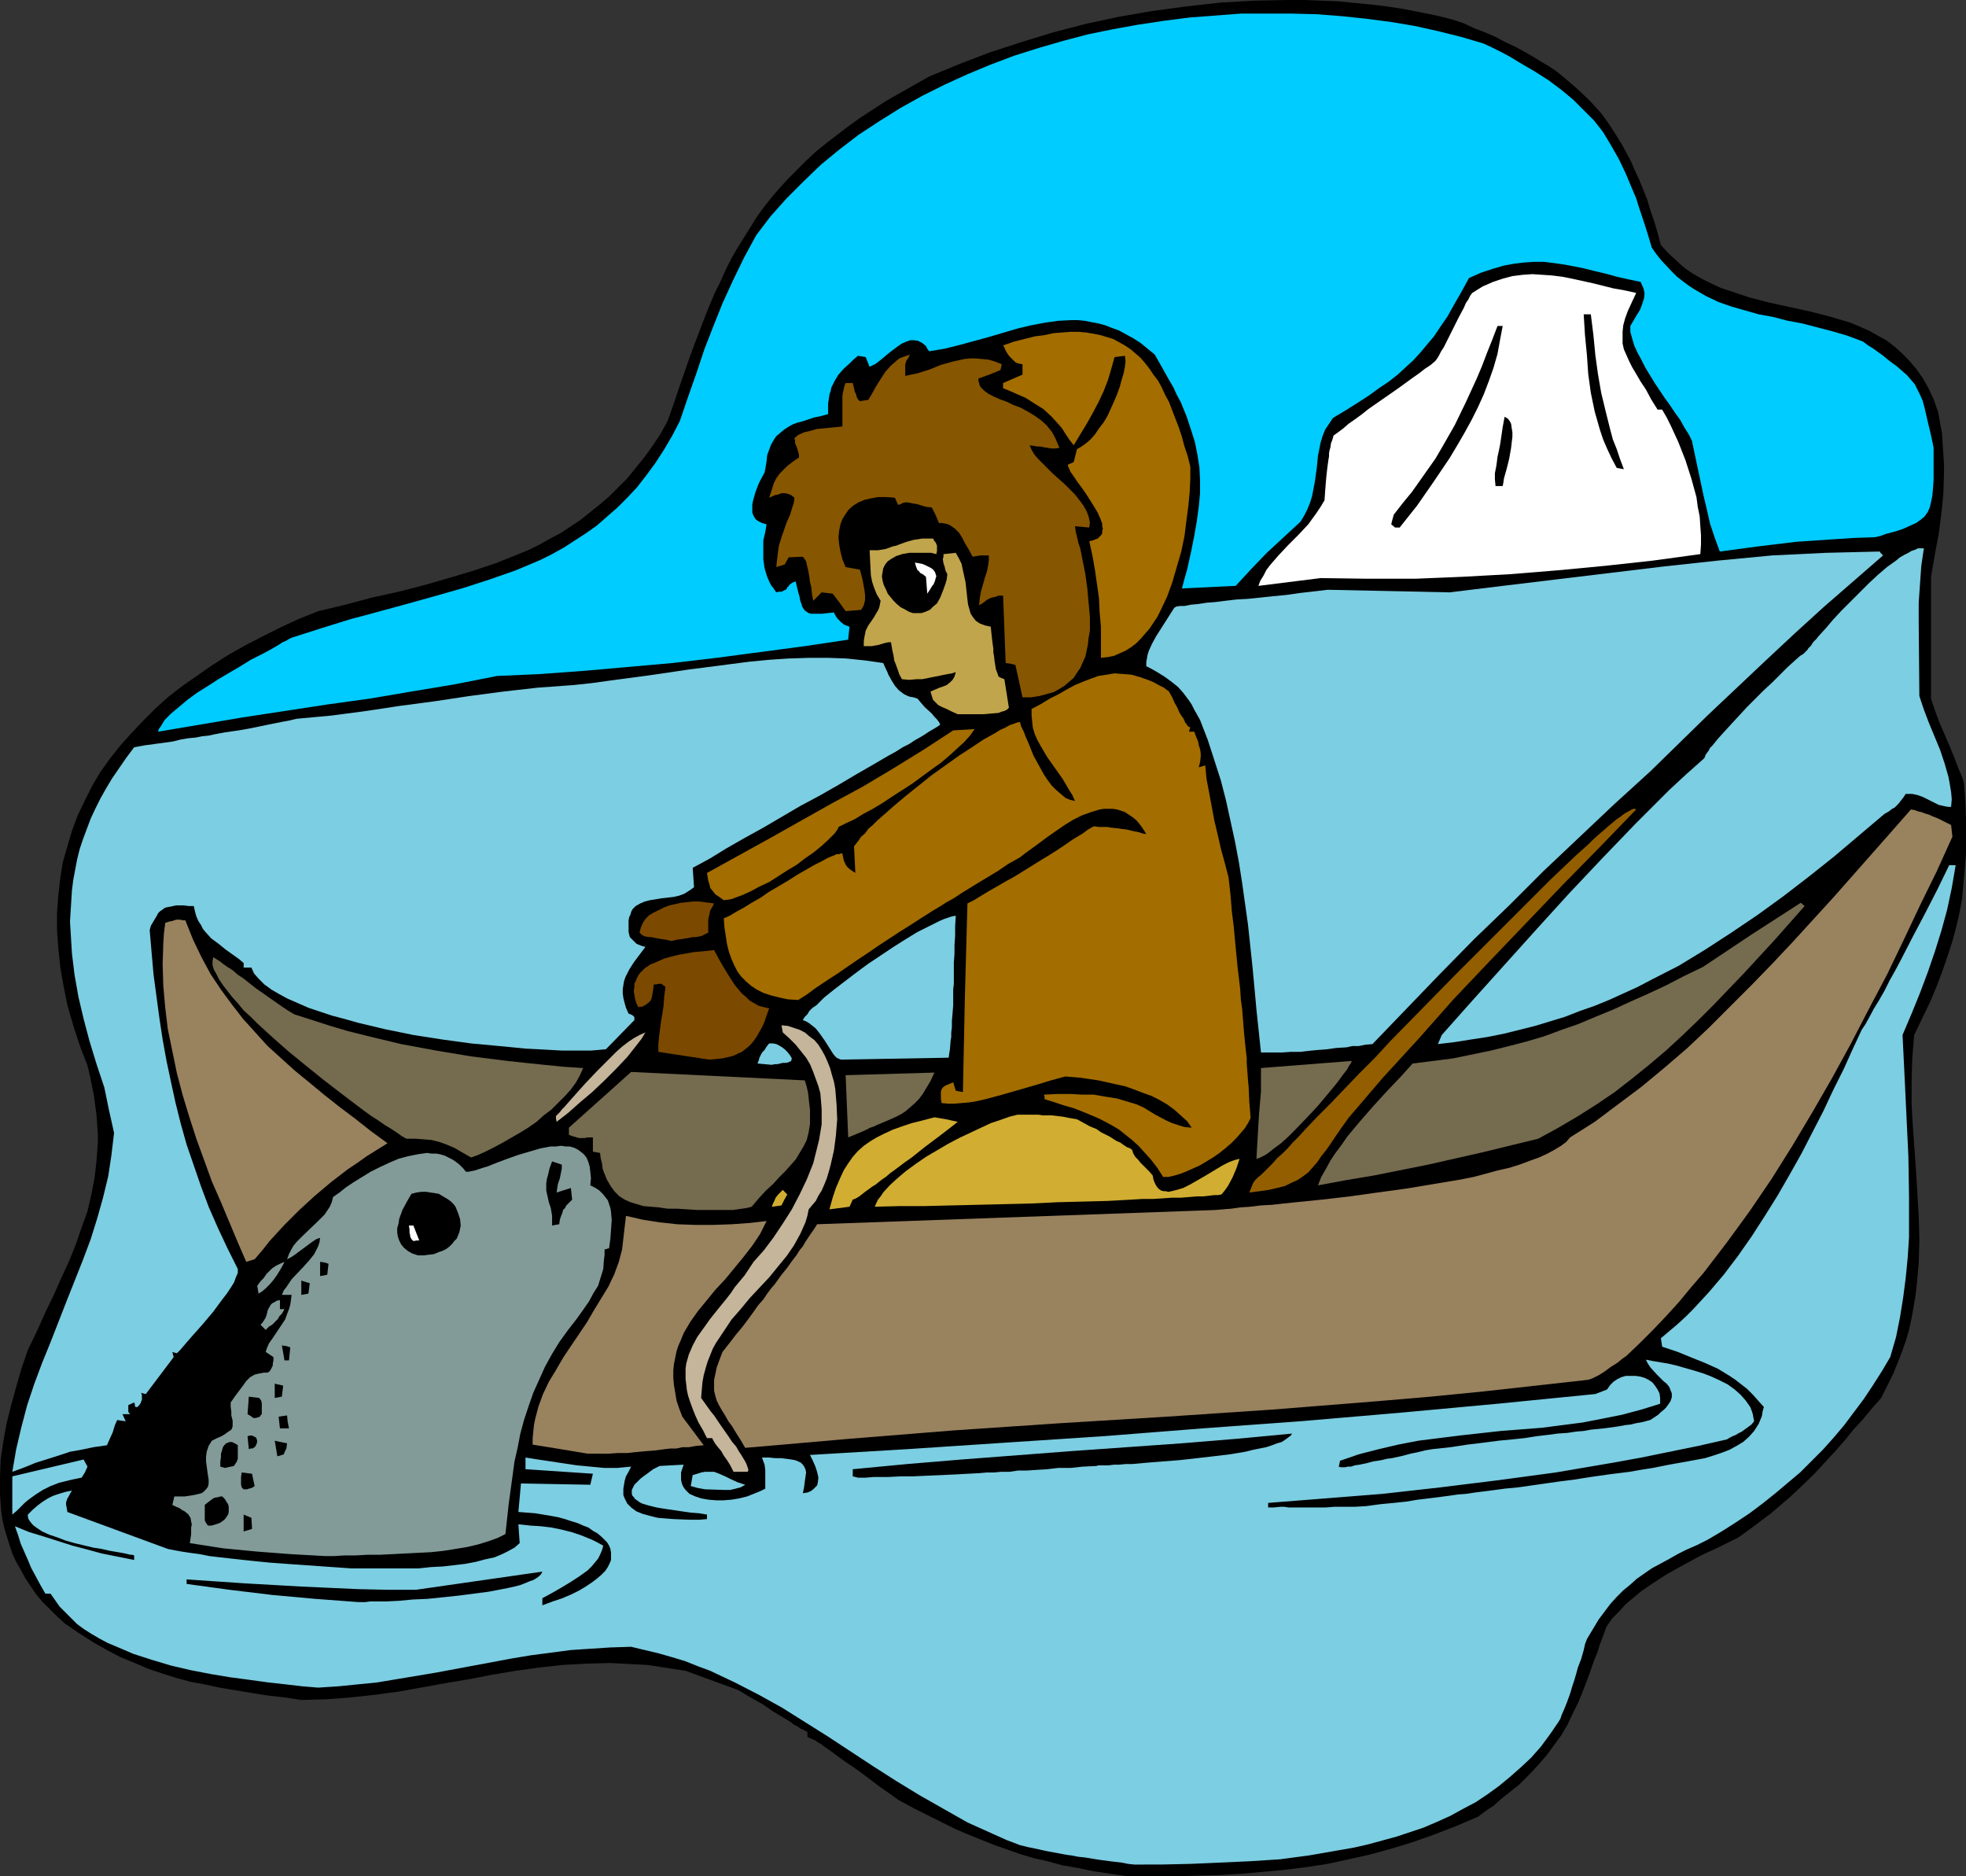
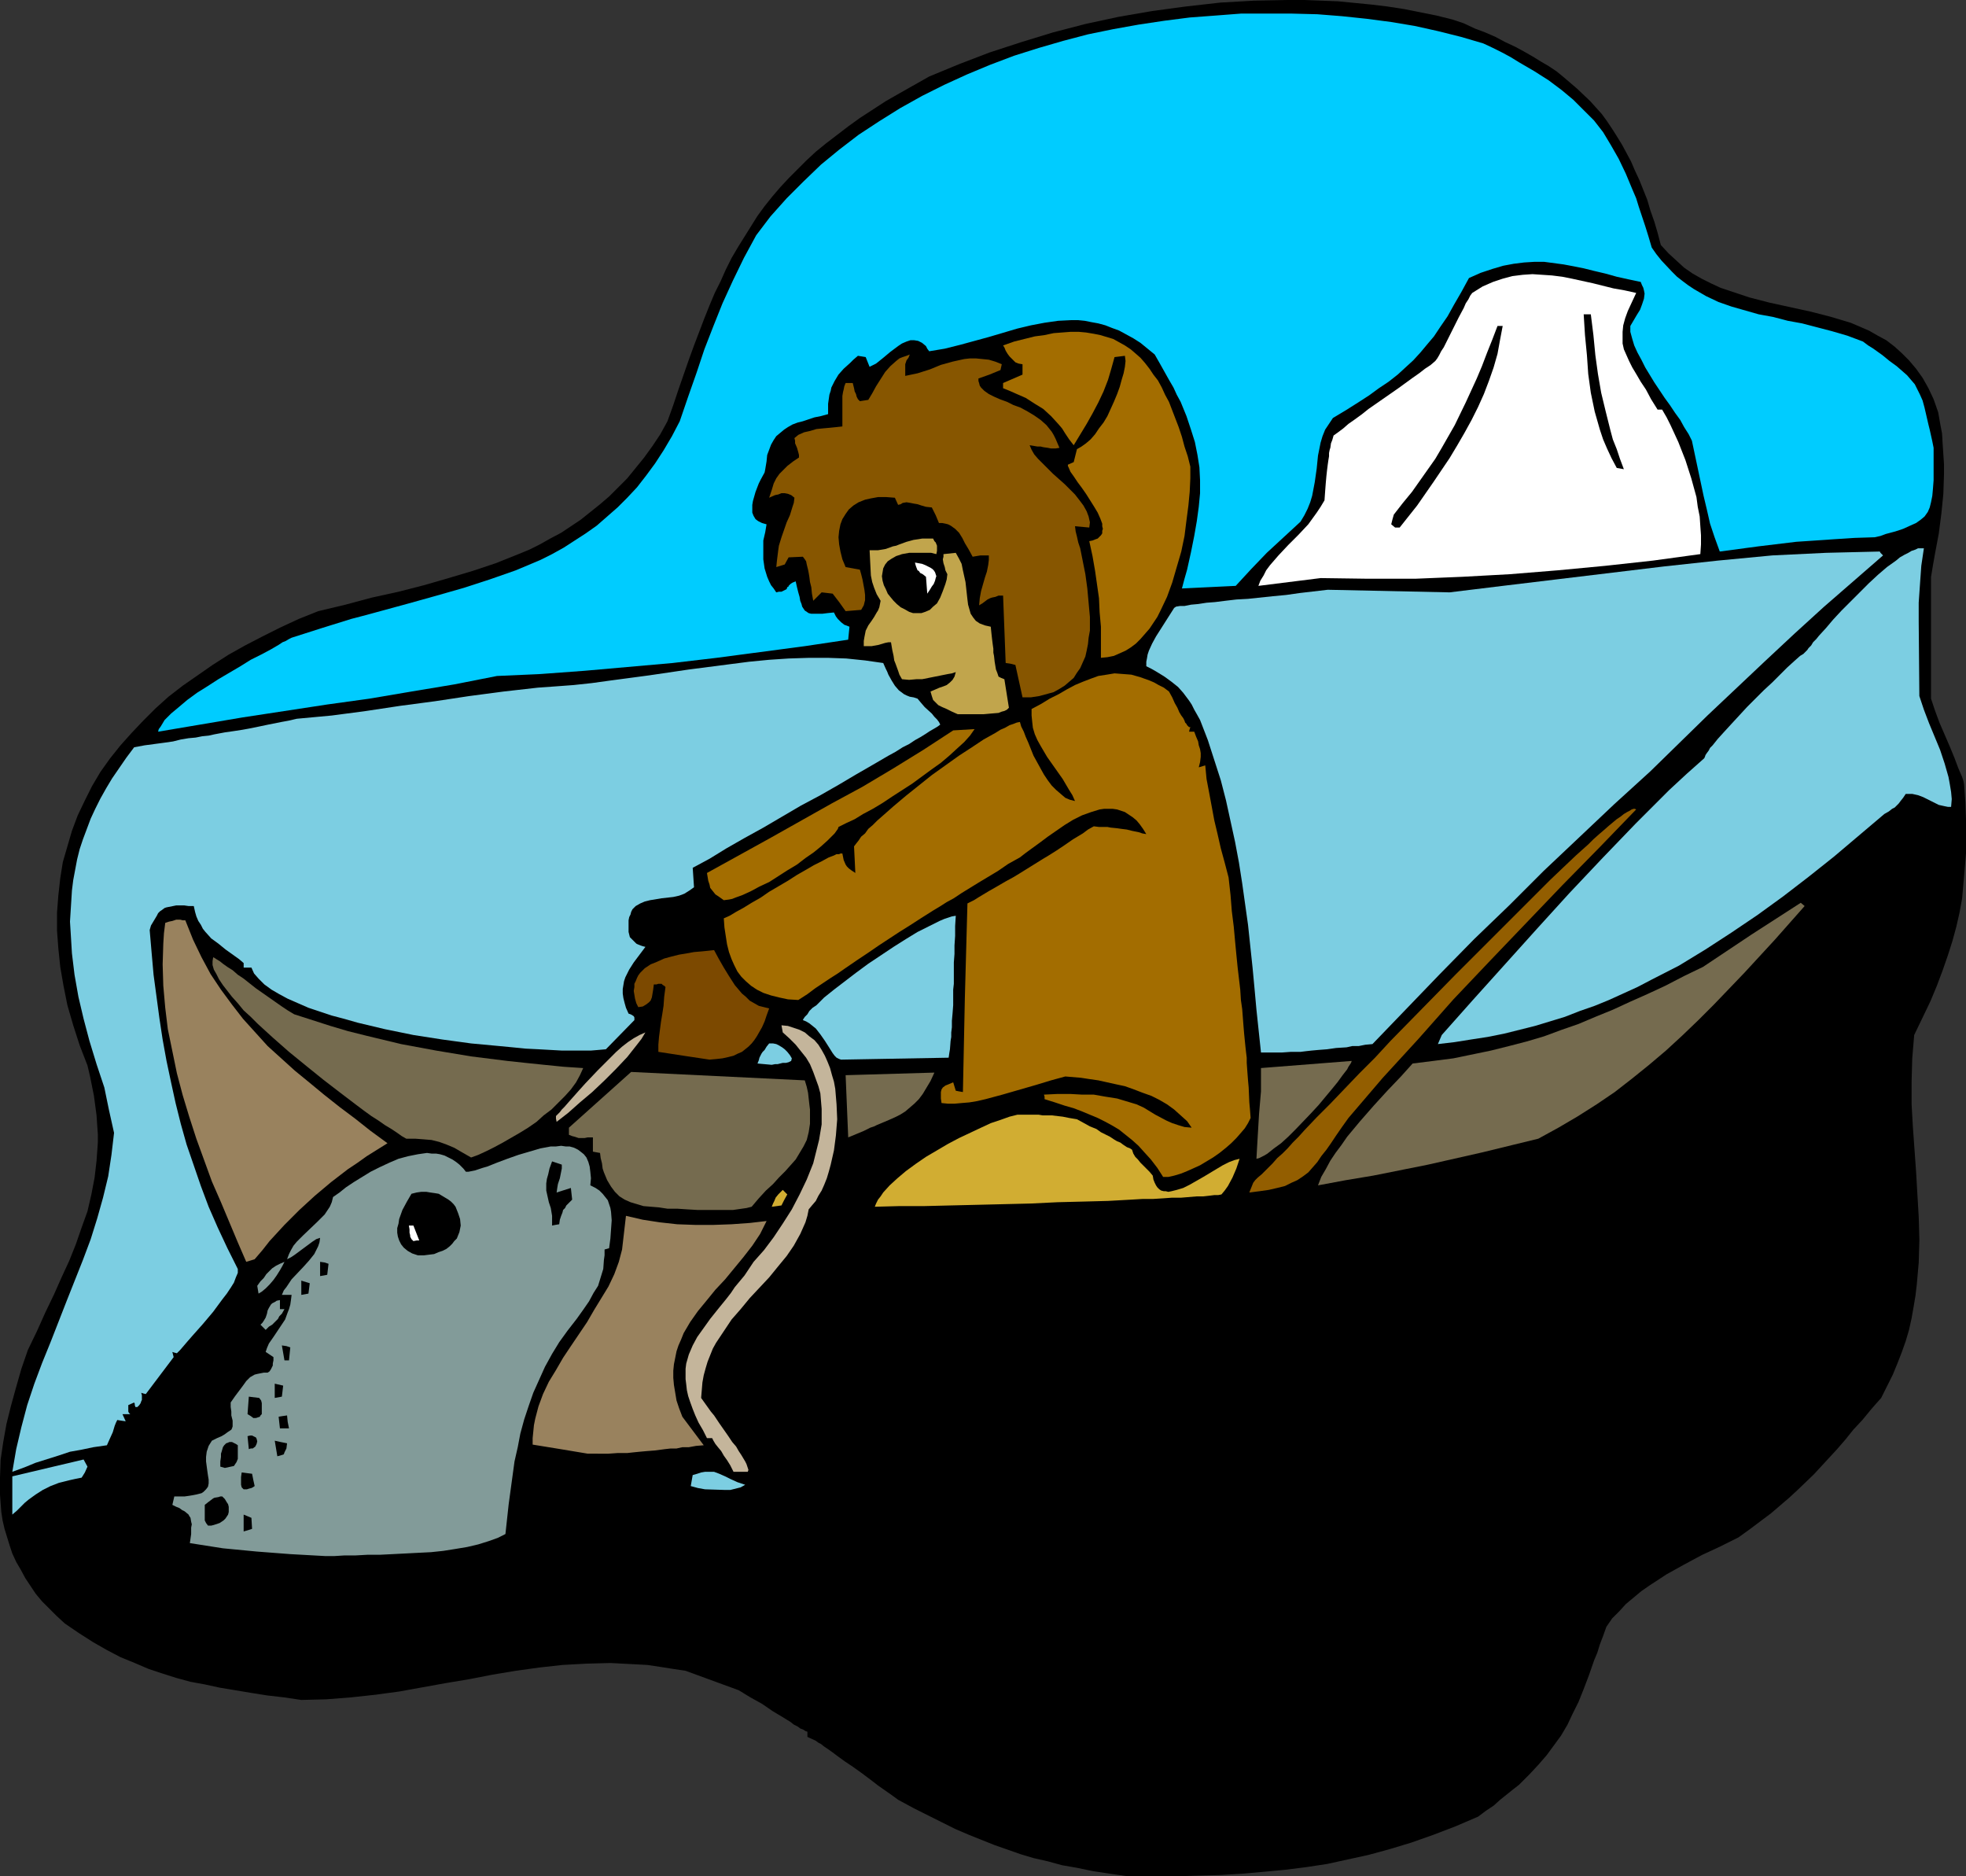
<svg xmlns="http://www.w3.org/2000/svg" xmlns:ns1="http://sodipodi.sourceforge.net/DTD/sodipodi-0.dtd" xmlns:ns2="http://www.inkscape.org/namespaces/inkscape" version="1.0" width="129.724mm" height="123.772mm" id="svg56" ns1:docname="Eskimo &amp; Seal 1.wmf">
  <rect width="100%" height="100%" fill="#333333" stroke="none" />
  <ns1:namedview id="namedview56" pagecolor="#ffffff" bordercolor="#000000" borderopacity="0.25" ns2:showpageshadow="2" ns2:pageopacity="0.0" ns2:pagecheckerboard="0" ns2:deskcolor="#d1d1d1" ns2:document-units="mm" />
  <defs id="defs1">
    <pattern id="WMFhbasepattern" patternUnits="userSpaceOnUse" width="6" height="6" x="0" y="0" />
  </defs>
  <path style="fill:#000000;fill-opacity:1;fill-rule:evenodd;stroke:none" d="m 281.184,467.799 -4.525,-0.646 -4.202,-0.646 -3.878,-0.808 -3.717,-0.646 -3.555,-0.97 -3.555,-0.808 -3.232,-0.97 -3.232,-1.131 -3.232,-1.131 -3.232,-1.293 -3.232,-1.293 -3.394,-1.454 -3.232,-1.616 -3.555,-1.777 -3.555,-1.777 -3.878,-2.101 -1.778,-1.293 -1.616,-1.131 -1.616,-1.131 -1.454,-1.131 -1.293,-0.97 -1.293,-0.97 -1.131,-0.808 -1.131,-0.808 -0.97,-0.646 -0.97,-0.646 -1.778,-1.293 -1.293,-0.97 -1.131,-0.808 -0.97,-0.646 -0.808,-0.646 -0.646,-0.323 -0.646,-0.485 -2.101,-0.97 v -1.293 l -0.485,-0.162 -0.485,-0.323 -0.808,-0.323 -0.646,-0.485 -0.97,-0.485 -0.808,-0.646 -2.101,-1.293 -2.424,-1.454 -2.586,-1.777 -2.909,-1.616 -2.909,-1.777 -13.251,-4.848 -3.232,-0.485 -3.07,-0.485 -3.232,-0.485 -3.07,-0.162 -3.07,-0.162 -3.07,-0.162 -5.979,0.162 -5.979,0.323 -5.818,0.646 -5.818,0.808 -5.818,0.97 -5.818,1.131 -5.818,0.97 -11.635,2.101 -5.979,0.808 -5.979,0.646 -6.141,0.485 -6.302,0.162 -4.363,-0.646 -4.202,-0.485 -4.04,-0.646 -3.878,-0.646 -3.878,-0.646 -3.717,-0.808 -3.555,-0.646 -3.555,-0.97 -3.555,-1.131 -3.394,-1.131 -3.394,-1.454 -3.555,-1.454 -3.394,-1.777 -3.394,-1.939 -3.555,-2.262 -3.555,-2.424 -2.101,-1.939 -1.778,-1.777 -1.778,-1.777 L 8.888,397.346 7.595,395.407 6.302,393.468 5.171,391.367 4.04,389.428 3.07,387.328 2.424,385.389 1.778,383.288 1.131,381.187 0.646,379.087 0.323,376.986 0.162,374.885 0,372.623 v -4.201 l 0.162,-4.524 0.646,-4.363 0.808,-4.524 1.131,-4.524 1.293,-4.686 1.293,-4.524 1.616,-4.686 2.262,-4.686 2.101,-4.686 2.101,-4.363 1.939,-4.363 1.939,-4.201 1.616,-4.04 1.454,-4.201 1.454,-4.04 0.97,-4.201 0.808,-4.201 0.485,-4.201 0.323,-4.524 v -2.101 l -0.162,-2.262 -0.162,-2.424 -0.323,-2.424 -0.323,-2.424 -0.485,-2.424 -0.485,-2.424 -0.646,-2.747 -1.939,-5.009 -1.616,-5.009 -1.454,-5.009 -0.97,-4.848 -0.808,-4.686 -0.485,-4.686 -0.323,-4.363 v -4.524 l 0.323,-4.201 0.485,-4.363 0.646,-4.04 1.131,-3.878 1.131,-3.878 1.454,-3.878 1.778,-3.717 1.778,-3.555 2.101,-3.555 2.424,-3.393 2.586,-3.232 2.747,-3.07 2.909,-3.07 3.07,-3.07 3.232,-2.909 3.555,-2.747 3.717,-2.585 3.717,-2.585 4.04,-2.585 4.04,-2.262 4.363,-2.262 4.525,-2.262 4.525,-2.101 4.848,-1.939 6.787,-1.616 6.626,-1.777 6.626,-1.454 6.302,-1.616 6.141,-1.777 5.979,-1.777 5.818,-1.939 5.656,-2.262 2.747,-1.131 2.586,-1.293 2.586,-1.454 2.747,-1.454 2.424,-1.616 2.424,-1.616 2.424,-1.939 2.424,-1.939 2.262,-1.939 2.262,-2.262 2.262,-2.262 2.101,-2.585 2.101,-2.585 2.101,-2.909 1.939,-2.909 1.778,-3.232 1.454,-4.04 1.293,-3.878 1.293,-3.717 1.293,-3.717 1.293,-3.555 1.293,-3.393 1.293,-3.393 1.293,-3.232 1.293,-3.07 1.454,-2.909 1.293,-2.909 1.454,-2.909 1.616,-2.747 3.232,-5.171 1.616,-2.585 1.778,-2.424 1.939,-2.424 1.939,-2.262 2.101,-2.262 2.262,-2.262 2.262,-2.262 2.262,-2.101 2.586,-2.101 2.747,-2.101 2.747,-2.101 2.909,-2.101 3.232,-2.101 3.232,-2.101 3.394,-1.939 3.717,-2.101 3.717,-2.101 7.434,-3.07 7.595,-2.909 7.918,-2.585 7.918,-2.424 8.08,-2.101 8.242,-1.777 8.403,-1.454 8.403,-1.131 8.565,-0.97 8.403,-0.485 L 321.099,0 h 4.202 l 4.202,0.162 4.202,0.162 8.242,0.808 4.04,0.485 4.202,0.646 8.08,1.616 3.878,0.97 2.909,0.97 2.747,1.293 2.586,0.97 2.586,1.131 2.424,1.293 2.424,1.131 2.101,1.131 2.262,1.293 2.101,1.293 1.939,1.131 1.939,1.293 1.778,1.454 3.394,2.909 3.232,3.07 2.909,3.232 1.293,1.777 1.293,1.939 1.131,1.777 1.293,2.101 1.131,2.101 1.131,2.101 0.97,2.262 1.131,2.424 0.97,2.424 0.97,2.424 0.808,2.747 0.97,2.747 0.808,2.747 0.808,3.07 1.939,2.101 1.939,1.777 1.939,1.777 2.101,1.454 2.262,1.293 2.262,1.131 2.424,1.131 2.424,0.808 2.424,0.808 2.424,0.808 5.01,1.293 5.171,1.131 5.171,1.131 5.01,1.293 4.848,1.454 2.262,0.97 2.262,0.97 2.262,1.293 2.101,1.131 2.101,1.616 1.778,1.616 1.778,1.777 1.778,2.101 1.616,2.262 1.454,2.585 1.293,2.747 1.131,3.232 0.485,2.747 0.485,2.585 0.162,2.747 0.162,2.424 0.162,2.424 v 2.585 l -0.162,4.848 -0.485,4.848 -0.646,5.009 -0.97,5.171 -0.485,2.747 -0.485,2.909 v 30.379 l 0.97,2.909 1.131,3.07 2.586,5.979 1.131,2.747 0.97,2.585 0.485,1.131 0.485,1.131 0.323,0.97 0.162,0.808 0.323,4.524 0.162,4.524 v 4.04 4.04 l -0.323,3.878 -0.323,3.717 -0.323,3.717 -0.646,3.555 -0.808,3.555 -0.97,3.555 -1.131,3.555 -1.293,3.717 -1.454,3.878 -1.616,3.878 -1.939,4.04 -2.101,4.363 -0.485,5.817 -0.162,5.817 v 5.656 l 0.323,5.656 0.808,11.311 0.323,5.656 0.323,5.494 0.162,5.656 -0.162,5.656 -0.485,5.494 -0.323,2.747 -0.485,2.909 -0.485,2.747 -0.646,2.909 -0.808,2.747 -0.97,2.747 -1.131,2.909 -1.131,2.747 -1.454,2.909 -1.454,2.909 -1.293,1.454 -1.131,1.293 -2.262,2.747 -2.262,2.424 -1.939,2.424 -2.101,2.424 -1.939,2.101 -3.878,4.201 -4.04,3.878 -2.101,1.939 -2.262,1.939 -2.262,1.939 -2.586,1.939 -2.586,1.939 -2.909,2.101 -4.525,2.262 -4.525,2.101 -4.525,2.424 -4.363,2.424 -4.202,2.747 -2.101,1.454 -1.939,1.616 -1.939,1.616 -1.616,1.777 -1.778,1.777 -1.454,2.101 -0.808,2.262 -0.808,2.101 -0.646,2.101 -0.808,1.939 -1.293,3.717 -1.293,3.393 -1.293,3.232 -1.454,2.909 -1.293,2.747 -1.616,2.747 -1.778,2.424 -1.778,2.424 -2.101,2.424 -2.262,2.424 -2.586,2.585 -1.454,1.131 -1.616,1.293 -1.616,1.293 -1.616,1.454 -1.939,1.293 -1.939,1.454 -5.656,2.424 -5.494,2.101 -5.494,1.939 -5.333,1.616 -5.333,1.454 -5.171,1.131 -5.171,1.131 -5.333,0.808 -5.171,0.646 -5.171,0.485 -5.494,0.485 -5.333,0.323 -5.656,0.162 -5.656,0.162 h -5.979 z" id="path1" />
-   <path style="fill:#7ccee2;fill-opacity:1;fill-rule:evenodd;stroke:none" d="m 282.961,464.89 -1.616,-0.162 -1.616,-0.323 -2.747,-0.323 -2.424,-0.323 -2.101,-0.323 -1.939,-0.323 -1.616,-0.162 -1.616,-0.323 -1.293,-0.162 -5.171,-0.97 -1.454,-0.323 -1.454,-0.323 -1.616,-0.323 -1.939,-0.485 -3.394,-1.293 -3.232,-1.454 -6.464,-2.909 -5.979,-3.393 -5.979,-3.393 -5.818,-3.555 -5.818,-3.717 -11.312,-7.433 -5.656,-3.555 -5.656,-3.555 -5.818,-3.232 -5.979,-3.07 -3.07,-1.454 -3.07,-1.454 -3.07,-1.131 -3.232,-1.293 -3.232,-0.97 -3.394,-0.97 -3.394,-0.808 -3.394,-0.808 -5.171,0.162 -5.01,0.323 -4.848,0.323 -4.848,0.646 -5.01,0.646 -4.848,0.808 -9.534,1.777 -9.534,1.777 -9.696,1.616 -4.848,0.808 -4.848,0.485 -4.848,0.485 -5.01,0.323 -1.939,-0.162 -1.939,-0.162 -4.202,-0.485 -4.363,-0.485 -4.686,-0.646 -4.848,-0.646 -4.848,-0.808 -5.01,-0.97 -4.848,-1.131 -4.848,-1.454 -4.525,-1.454 -4.525,-1.939 -1.939,-0.808 -2.101,-1.131 -1.939,-1.131 -1.778,-1.131 -1.778,-1.293 -1.454,-1.454 -1.454,-1.454 -1.454,-1.454 -1.131,-1.616 -1.131,-1.616 h -1.293 l -1.293,-2.262 -1.131,-2.101 -1.131,-2.101 -0.808,-1.939 -1.778,-4.04 -0.646,-2.101 -0.808,-2.262 3.555,1.454 3.717,1.131 7.11,2.262 3.717,0.97 3.555,0.97 4.04,0.808 4.04,0.808 v -1.131 l -0.485,-0.162 h -0.485 l -1.293,-0.323 -1.778,-0.323 -1.939,-0.323 -2.101,-0.485 -2.101,-0.323 -4.686,-1.131 -2.262,-0.646 -2.101,-0.808 -1.939,-0.646 -1.778,-0.808 -1.454,-0.97 -0.646,-0.485 -0.485,-0.485 -0.485,-0.646 -0.323,-0.485 -0.162,-0.646 v -0.485 l 1.293,-1.293 1.131,-0.97 1.293,-0.97 1.293,-0.808 1.293,-0.646 1.454,-0.485 1.616,-0.485 1.616,-0.323 -0.485,0.808 -0.323,0.646 -0.323,0.485 -0.323,0.97 v 0.646 l 0.162,0.808 0.162,0.97 25.048,9.211 1.616,0.323 1.778,0.323 2.101,0.323 2.424,0.323 2.424,0.485 2.747,0.323 2.909,0.323 2.909,0.323 3.07,0.323 3.232,0.323 6.626,0.485 6.949,0.485 6.949,0.485 h 6.787 6.787 3.232 l 3.07,-0.323 3.07,-0.162 2.747,-0.323 2.747,-0.323 2.586,-0.485 2.424,-0.646 2.262,-0.485 1.939,-0.808 1.616,-0.808 1.454,-0.808 1.293,-1.131 -0.323,-4.686 3.07,0.323 2.586,0.162 2.586,0.323 2.424,0.485 2.586,0.646 2.424,0.808 2.747,1.131 1.293,0.646 1.454,0.808 -0.323,1.131 -0.485,1.131 -0.485,0.97 -0.808,0.97 -0.808,0.97 -0.97,0.97 -2.262,1.616 -2.262,1.454 -2.424,1.454 -2.262,1.293 -2.101,1.131 v 1.777 l 2.586,-0.97 2.424,-0.808 2.262,-0.97 1.939,-0.97 1.616,-0.97 1.454,-0.97 1.293,-0.97 1.131,-0.97 0.97,-0.97 0.646,-0.97 0.485,-0.97 0.323,-0.808 v -0.97 -0.808 l -0.162,-0.97 -0.323,-0.808 -0.485,-0.808 -0.808,-0.808 -0.646,-0.646 -0.97,-0.808 -1.131,-0.646 -1.131,-0.808 -1.293,-0.485 -1.454,-0.646 -1.616,-0.485 -1.454,-0.485 -1.778,-0.485 -1.778,-0.323 -1.939,-0.323 -1.939,-0.323 -4.202,-0.323 0.646,-7.11 8.565,0.162 8.726,0.162 0.646,-2.747 -16.806,-1.131 v -2.909 l 3.07,0.485 3.232,0.485 6.464,0.97 3.394,0.323 3.394,0.323 h 3.394 l 3.394,-0.323 -0.646,1.293 -0.646,1.131 -0.323,1.131 -0.162,0.97 -0.162,0.97 v 0.808 0.808 l 0.323,0.808 0.323,0.646 0.323,0.646 0.485,0.485 0.485,0.485 1.293,0.97 1.616,0.646 1.778,0.485 1.939,0.485 1.939,0.162 2.101,0.162 4.202,0.162 h 2.101 l 1.939,-0.162 v -1.131 l -1.939,-0.323 -2.101,-0.162 -2.262,-0.323 -4.363,-0.646 -1.939,-0.323 -1.939,-0.485 -1.616,-0.485 -0.646,-0.323 -0.646,-0.485 -0.485,-0.323 -0.323,-0.485 -0.323,-0.323 -0.162,-0.485 v -0.485 -0.485 l 0.323,-0.646 0.323,-0.646 0.646,-0.646 0.808,-0.808 0.808,-0.646 1.131,-0.808 1.293,-0.97 1.616,-0.808 2.909,-0.162 3.07,-0.162 -0.323,0.97 -0.323,0.97 v 0.97 0.808 l 0.162,0.808 0.162,0.485 0.323,0.646 0.485,0.646 0.485,0.485 0.485,0.485 1.454,0.646 1.454,0.485 1.778,0.323 1.939,0.162 h 1.939 l 1.939,-0.162 1.939,-0.323 1.939,-0.485 1.616,-0.646 1.616,-0.646 1.293,-0.646 v -2.909 -0.97 -0.646 l -0.162,-1.454 -0.323,-0.808 -0.323,-0.97 h 1.778 l 1.616,0.162 h 1.454 l 1.293,0.162 1.131,0.162 0.97,0.162 0.808,0.323 0.646,0.323 0.485,0.485 0.323,0.485 0.323,0.646 0.162,0.808 -0.162,1.131 -0.162,1.131 -0.162,1.293 -0.323,1.616 1.131,-0.162 0.808,-0.323 0.646,-0.485 0.485,-0.485 0.485,-0.485 0.162,-0.646 0.162,-1.293 -0.323,-1.454 -0.485,-1.454 -0.646,-1.454 -0.646,-1.293 24.402,-1.454 24.402,-1.616 24.563,-1.616 24.563,-1.939 24.402,-1.777 24.563,-2.101 24.563,-2.262 24.402,-2.424 2.909,-1.131 0.808,-1.131 0.808,-0.808 0.97,-0.646 0.97,-0.485 1.131,-0.323 h 1.293 1.131 l 1.131,0.162 1.131,0.323 0.97,0.485 0.97,0.646 0.646,0.808 0.646,0.97 0.485,0.97 0.162,1.131 v 1.454 l -4.686,1.454 -4.848,1.293 -4.848,0.97 -5.01,0.97 -5.01,0.646 -5.01,0.646 -10.342,0.808 -10.181,1.131 -5.171,0.646 -5.171,0.646 -5.01,0.97 -4.848,1.131 -5.01,1.293 -4.686,1.616 -0.162,0.808 -0.162,0.646 0.485,0.162 h 0.646 0.485 l 0.646,-0.162 h 0.808 l 0.97,-0.323 1.131,-0.162 1.616,-0.323 1.778,-0.485 1.131,-0.162 0.97,-0.162 1.293,-0.323 1.293,-0.162 1.454,-0.323 1.454,-0.323 1.778,-0.485 1.616,-0.323 1.939,-0.485 1.939,-0.323 4.525,-0.485 4.202,-0.646 4.04,-0.485 3.717,-0.485 3.394,-0.323 3.07,-0.323 3.07,-0.485 2.747,-0.323 2.424,-0.323 2.424,-0.162 2.101,-0.323 1.939,-0.162 1.778,-0.323 1.616,-0.162 1.616,-0.162 1.293,-0.162 1.131,-0.162 1.131,-0.162 0.97,-0.162 0.808,-0.162 1.454,-0.162 1.293,-0.323 0.97,-0.162 0.808,-0.162 1.778,-0.485 0.97,-0.646 0.97,-0.646 0.646,-0.646 0.808,-0.646 0.485,-0.485 0.485,-0.646 0.323,-0.485 0.323,-0.485 0.323,-0.97 v -0.97 l -0.323,-0.808 -0.323,-0.808 -0.646,-0.808 -0.808,-0.646 -1.616,-1.616 -1.616,-1.777 -0.646,-0.97 -0.485,-0.97 1.616,0.323 1.939,0.323 1.939,0.323 2.101,0.485 4.525,1.293 2.101,0.646 2.101,0.808 2.101,0.97 1.939,0.97 1.778,1.293 1.454,1.293 1.293,1.454 1.131,1.616 0.323,0.808 0.323,0.97 0.162,0.97 0.162,0.808 -0.646,0.808 -0.646,0.485 -1.131,0.808 -0.646,0.485 -0.97,0.485 -0.485,0.323 -0.808,0.323 -0.646,0.323 -0.808,0.485 -7.11,1.616 -7.11,1.454 -7.11,1.454 -7.11,1.293 -14.221,2.424 -14.382,1.939 -14.382,1.777 -14.382,1.616 -14.221,1.131 -14.382,1.131 v 1.131 h 1.454 l 1.616,-0.162 h 0.97 l 0.97,0.162 h 9.373 l 2.101,-0.162 h 2.424 2.586 l 2.909,-0.162 3.555,-0.485 3.394,-0.323 3.07,-0.323 2.909,-0.485 2.747,-0.323 2.586,-0.323 2.424,-0.323 2.262,-0.323 2.101,-0.162 2.101,-0.323 3.878,-0.485 3.555,-0.485 3.394,-0.323 6.787,-0.97 3.394,-0.485 3.878,-0.485 1.939,-0.323 2.101,-0.323 2.262,-0.323 2.262,-0.323 2.586,-0.323 2.586,-0.323 2.747,-0.485 3.07,-0.485 4.04,-0.808 4.525,-0.808 4.363,-0.808 2.101,-0.646 1.939,-0.646 2.101,-0.808 1.778,-0.97 1.616,-0.97 1.454,-1.293 1.293,-1.454 1.131,-1.777 0.808,-1.939 0.162,-1.131 0.323,-1.131 -1.454,-1.616 -1.293,-1.454 -1.454,-1.454 -1.454,-1.131 -1.454,-1.131 -1.454,-0.97 -2.909,-1.777 -3.232,-1.454 -3.232,-1.293 -3.555,-1.454 -3.878,-1.293 -0.162,-1.131 -0.162,-0.97 2.101,-1.777 2.101,-1.777 1.939,-1.777 1.939,-1.939 3.878,-4.201 3.717,-4.363 3.555,-4.686 3.394,-4.848 3.232,-5.009 3.232,-5.171 3.07,-5.332 2.909,-5.171 2.747,-5.332 2.747,-5.332 2.424,-5.171 2.586,-5.171 2.262,-5.009 2.262,-4.848 0.97,-1.454 0.97,-1.777 1.131,-2.101 1.293,-2.101 1.293,-2.262 1.293,-2.585 1.454,-2.585 1.454,-2.747 2.909,-5.656 3.07,-5.817 3.07,-5.979 2.909,-5.979 h 1.616 l -0.97,5.656 -1.131,5.332 -1.454,5.332 -1.616,5.171 -1.778,5.171 -1.939,5.171 -2.101,5.171 -2.262,5.332 0.485,9.857 0.485,10.18 0.485,10.18 0.162,10.018 v 5.171 5.009 l -0.323,5.009 -0.485,5.009 -0.646,5.009 -0.808,5.009 -0.97,4.848 -1.454,5.009 -2.101,3.555 -2.262,3.555 -2.262,3.393 -2.424,3.232 -2.424,3.232 -2.586,3.07 -2.747,3.07 -2.747,2.747 -2.909,2.909 -3.07,2.585 -3.07,2.585 -3.232,2.585 -3.232,2.424 -3.394,2.262 -3.555,2.262 -3.555,2.101 -2.586,1.293 -2.586,1.131 -2.262,1.131 -2.262,1.293 -2.101,1.131 -2.101,1.131 -3.717,2.585 -1.616,1.454 -1.778,1.454 -1.616,1.616 -1.616,1.777 -1.454,1.939 -1.454,1.939 -1.454,2.424 -1.454,2.424 -0.485,1.293 -0.323,1.454 -0.646,2.262 -0.808,2.101 -0.485,1.777 -0.485,1.616 -0.485,1.454 -0.323,1.131 -0.323,0.97 -0.646,1.777 -0.646,1.616 -0.646,1.454 -0.323,0.97 -0.485,0.808 -2.101,3.07 -2.262,3.07 -2.424,2.747 -2.586,2.424 -2.747,2.424 -2.747,2.262 -2.909,2.101 -2.909,1.939 -3.07,1.616 -3.232,1.777 -3.232,1.454 -3.394,1.454 -3.394,1.131 -3.394,1.131 -3.555,0.97 -3.555,0.97 -3.555,0.808 -3.717,0.646 -7.434,1.293 -7.272,0.97 -7.595,0.485 -7.272,0.323 -7.272,0.323 -7.11,0.162 z" id="path2" />
  <path style="fill:#000000;fill-opacity:1;fill-rule:evenodd;stroke:none" d="m 89.365,399.447 -10.827,-0.808 -10.666,-0.97 -10.666,-1.293 -10.666,-1.454 v -1.131 l 14.221,0.97 14.221,0.808 14.221,0.646 7.272,0.162 h 7.272 l 31.512,-4.524 -0.323,0.646 -0.485,0.485 -0.646,0.485 -0.808,0.485 -0.97,0.323 -1.131,0.485 -1.293,0.485 -1.293,0.323 -1.454,0.323 -1.616,0.323 -3.394,0.646 -3.717,0.485 -3.717,0.485 -7.757,0.808 -3.717,0.162 -3.394,0.323 -3.232,0.162 h -1.454 -1.293 -1.293 l -1.131,0.162 z" id="path3" />
  <path style="fill:#829b99;fill-opacity:1;fill-rule:evenodd;stroke:none" d="m 81.123,387.974 -8.726,-0.485 -8.403,-0.646 -8.403,-0.808 -8.242,-1.293 0.162,-1.131 0.162,-1.131 v -0.808 -0.808 l 0.162,-0.808 -0.162,-0.646 -0.162,-0.97 -0.323,-0.485 -0.162,-0.323 -0.97,-0.808 -0.646,-0.323 -0.646,-0.485 -0.808,-0.323 -0.97,-0.485 0.485,-2.101 h 1.454 1.131 l 1.131,-0.162 0.97,-0.162 0.808,-0.162 0.646,-0.162 0.646,-0.162 0.485,-0.323 0.323,-0.323 0.323,-0.323 0.485,-0.646 0.162,-0.808 v -0.97 l -0.162,-0.97 -0.162,-1.131 -0.323,-2.424 v -1.131 l 0.162,-1.293 0.485,-1.454 0.808,-1.293 1.293,-0.646 1.131,-0.485 0.808,-0.485 0.646,-0.485 0.485,-0.323 0.485,-0.323 0.162,-0.323 0.162,-0.485 v -0.808 -0.646 l -0.162,-0.646 -0.162,-0.646 v -0.97 l -0.162,-1.131 v -1.131 l 1.131,-1.616 0.97,-1.293 0.97,-1.293 0.808,-1.131 0.97,-0.97 1.131,-0.646 0.646,-0.162 0.808,-0.162 0.808,-0.162 h 0.97 l 0.485,-0.323 0.323,-0.485 0.323,-0.646 0.162,-0.323 v -0.485 l 0.162,-0.808 v -0.808 l -0.97,-0.646 -0.97,-0.646 0.323,-0.97 0.485,-1.131 1.131,-1.616 0.97,-1.454 0.97,-1.454 0.97,-1.454 0.646,-1.777 0.323,-0.808 0.323,-1.131 0.162,-1.131 0.162,-1.293 H 70.296 l 0.485,-1.131 0.646,-0.808 1.293,-1.939 2.909,-3.07 1.454,-1.616 1.293,-1.616 0.485,-0.97 0.485,-0.97 0.323,-0.97 0.162,-1.131 -0.97,0.323 -0.97,0.646 -4.363,3.232 -0.97,0.646 -0.97,0.485 0.485,-1.293 0.485,-0.97 0.646,-1.131 0.808,-0.97 1.616,-1.616 3.555,-3.393 1.778,-1.777 0.646,-0.97 0.646,-0.97 0.485,-1.131 0.323,-1.293 1.616,-1.131 1.616,-1.293 1.939,-1.293 2.101,-1.293 2.101,-1.293 2.262,-1.131 2.424,-1.131 2.262,-0.97 2.424,-0.646 2.424,-0.485 2.262,-0.323 1.131,0.162 h 1.131 l 0.97,0.162 1.131,0.323 0.97,0.485 0.97,0.485 0.97,0.646 0.808,0.646 0.97,0.97 0.646,0.808 h 0.646 l 0.808,-0.162 0.808,-0.162 0.97,-0.323 0.97,-0.323 1.131,-0.323 2.424,-0.97 2.586,-0.97 2.747,-0.97 2.747,-0.808 2.747,-0.808 2.586,-0.485 h 1.293 l 1.293,-0.162 1.131,0.162 h 0.97 l 1.131,0.323 0.97,0.485 0.646,0.485 0.808,0.646 0.646,0.808 0.485,1.131 0.323,1.131 0.162,1.293 0.162,1.616 -0.162,1.777 1.293,0.646 0.97,0.646 0.808,0.808 0.646,0.808 0.646,0.808 0.323,0.97 0.323,0.97 0.162,0.97 0.162,2.101 -0.162,2.262 -0.162,2.262 -0.323,2.424 -1.131,0.323 v 1.454 l -0.162,1.131 -0.162,2.262 -0.646,2.101 -0.646,2.101 -1.131,1.777 -1.131,2.101 -1.454,2.101 -1.616,2.262 -2.262,2.909 -2.101,2.909 -1.778,2.909 -1.778,3.232 -1.454,3.232 -1.454,3.232 -1.131,3.232 -1.131,3.393 -0.97,3.555 -0.646,3.393 -0.808,3.555 -0.485,3.555 -0.97,7.11 -0.808,7.433 -1.939,0.97 -2.262,0.808 -2.586,0.808 -2.747,0.646 -2.909,0.485 -3.07,0.485 -3.07,0.323 -3.232,0.162 -6.302,0.323 -3.232,0.162 h -3.07 l -2.909,0.162 h -2.747 l -2.586,0.162 z" id="path4" />
  <path style="fill:#000000;fill-opacity:1;fill-rule:evenodd;stroke:none" d="m 60.762,381.834 v -4.201 l 1.939,0.808 0.162,2.747 -0.97,0.323 z" id="path5" />
  <path style="fill:#000000;fill-opacity:1;fill-rule:evenodd;stroke:none" d="m 51.874,380.379 -0.485,-0.646 -0.162,-0.323 -0.162,-0.323 v -0.646 -0.808 -2.424 l 0.808,-0.646 0.646,-0.485 0.646,-0.485 0.323,-0.162 0.97,-0.162 0.485,-0.162 h 0.485 l 0.646,0.646 0.485,0.808 0.323,0.485 0.162,0.646 v 1.293 l -0.162,0.646 -0.323,0.485 -0.323,0.485 -0.485,0.485 -0.97,0.646 -1.454,0.485 -0.646,0.162 z" id="path6" />
  <path style="fill:#7ccee2;fill-opacity:1;fill-rule:evenodd;stroke:none" d="m 3.07,377.632 v -9.534 l 8.888,-2.101 8.888,-2.101 0.97,1.777 -0.646,1.454 -0.808,1.293 -1.616,0.323 -1.454,0.323 -1.293,0.323 -1.293,0.323 -2.101,0.808 -1.939,0.97 -1.778,1.131 -1.778,1.293 -0.97,0.808 -0.97,0.97 -0.97,0.97 z" id="path7" />
  <path style="fill:#000000;fill-opacity:1;fill-rule:evenodd;stroke:none" d="m 60.762,371.33 -0.485,-0.485 -0.162,-0.646 v -1.131 -0.808 l 0.162,-1.131 2.586,0.323 0.323,1.616 0.323,1.454 -0.485,0.323 -0.323,0.162 -0.646,0.162 -0.485,0.162 z" id="path8" />
  <path style="fill:#7ccee2;fill-opacity:1;fill-rule:evenodd;stroke:none" d="m 175.821,371.33 -1.778,-0.323 -1.778,-0.485 0.485,-2.747 1.131,-0.323 0.97,-0.323 0.97,-0.162 h 0.808 0.808 0.646 l 1.293,0.485 1.454,0.646 1.293,0.646 1.778,0.808 0.97,0.323 0.97,0.323 -1.131,0.646 -1.293,0.323 -1.293,0.323 h -1.293 z" id="path9" />
  <path style="fill:#000000;fill-opacity:1;fill-rule:evenodd;stroke:none" d="m 213.958,368.422 -0.646,-0.162 -0.646,-0.162 v -1.777 l 13.574,-1.293 13.574,-1.131 27.472,-2.101 27.472,-1.939 13.736,-1.131 13.736,-1.293 -0.323,0.485 -0.646,0.485 -0.646,0.485 -0.97,0.646 -1.131,0.323 -1.293,0.485 -1.454,0.485 -1.616,0.323 -1.616,0.323 -1.939,0.485 -3.878,0.646 -4.04,0.485 -4.202,0.485 -4.363,0.485 -4.202,0.323 -4.04,0.323 -1.778,0.162 -1.778,0.162 h -1.616 l -1.616,0.162 h -1.293 l -1.293,0.162 h -0.97 -0.97 -0.646 l -0.485,0.162 -3.394,0.162 -3.07,0.323 h -3.07 l -2.747,0.323 -2.586,0.162 -2.424,0.162 h -2.262 l -2.101,0.323 h -2.101 l -1.778,0.162 h -1.778 l -1.778,0.162 -3.07,0.162 -2.909,0.162 -10.827,0.485 h -2.909 l -3.232,0.162 h -1.616 -1.939 l -1.939,0.162 z" id="path10" />
  <path style="fill:#7ccee2;fill-opacity:1;fill-rule:evenodd;stroke:none" d="m 3.07,366.968 0.97,-5.656 1.293,-5.494 1.454,-5.494 1.778,-5.332 1.939,-5.171 2.101,-5.171 4.04,-10.342 4.04,-10.18 1.939,-5.171 1.616,-5.171 1.454,-5.171 1.293,-5.332 0.808,-5.332 0.323,-2.747 0.323,-2.747 -1.293,-5.817 -1.131,-5.494 -1.939,-5.817 -1.778,-5.817 -1.454,-5.494 -1.293,-5.494 -0.97,-5.494 -0.646,-5.332 -0.323,-5.332 -0.162,-2.585 0.162,-2.585 0.162,-2.585 0.162,-2.585 0.323,-2.585 0.485,-2.585 0.485,-2.585 0.646,-2.585 0.808,-2.424 0.97,-2.585 0.97,-2.585 1.131,-2.424 1.293,-2.585 1.454,-2.585 1.454,-2.424 1.778,-2.585 1.778,-2.585 1.939,-2.585 2.586,-0.485 2.424,-0.323 2.424,-0.323 2.262,-0.323 1.939,-0.485 1.939,-0.323 1.778,-0.162 1.616,-0.323 1.616,-0.162 1.454,-0.323 2.586,-0.485 2.262,-0.323 2.101,-0.323 1.778,-0.323 1.616,-0.323 3.07,-0.646 1.616,-0.323 1.616,-0.323 1.778,-0.323 2.101,-0.485 8.726,-0.808 8.565,-1.131 8.565,-1.293 8.565,-1.131 8.565,-1.293 8.565,-1.131 8.565,-0.97 4.525,-0.323 4.363,-0.323 4.525,-0.485 4.686,-0.646 4.848,-0.646 4.848,-0.646 9.858,-1.454 10.019,-1.293 5.01,-0.646 5.01,-0.485 4.848,-0.323 5.01,-0.162 h 4.848 l 4.525,0.162 4.686,0.485 4.525,0.646 0.646,1.454 0.323,0.646 0.323,0.808 0.808,1.454 0.808,1.293 0.97,1.131 1.293,0.97 0.646,0.323 0.808,0.323 0.97,0.162 0.97,0.323 0.808,0.97 0.97,1.131 1.778,1.616 0.646,0.808 0.646,0.646 0.485,0.646 0.323,0.646 -0.646,0.485 -0.808,0.485 -1.131,0.646 -0.97,0.646 -1.293,0.808 -1.454,0.808 -1.454,0.97 -1.616,0.808 -1.778,1.131 -1.778,0.97 -1.939,1.131 -1.939,1.131 -4.202,2.424 -4.363,2.585 -4.525,2.585 -4.848,2.585 -4.686,2.747 -4.686,2.747 -4.686,2.585 -4.525,2.585 -4.202,2.585 -4.202,2.262 0.323,4.848 -1.131,0.808 -1.293,0.808 -1.293,0.485 -1.454,0.323 -2.909,0.323 -2.909,0.485 -1.293,0.323 -1.131,0.485 -1.131,0.646 -0.808,0.808 -0.323,0.646 -0.162,0.646 -0.323,0.646 -0.162,0.808 v 0.808 1.131 0.97 l 0.323,1.293 0.646,0.646 0.485,0.485 0.485,0.485 0.323,0.162 0.808,0.323 0.485,0.162 0.646,0.162 -1.454,1.939 -1.454,1.939 -1.131,1.777 -0.97,1.939 -0.323,0.97 -0.162,0.97 -0.162,0.97 v 1.131 l 0.162,1.131 0.323,1.293 0.323,1.131 0.646,1.454 0.485,0.162 0.323,0.162 0.485,0.323 0.162,0.323 v 0.646 l -7.11,7.271 -1.778,0.162 -1.939,0.162 h -2.262 -2.424 -2.586 l -2.909,-0.162 -2.909,-0.162 -3.232,-0.162 -3.232,-0.323 -3.394,-0.323 -6.949,-0.646 -7.11,-0.97 -7.272,-1.131 -7.11,-1.454 -3.394,-0.808 -3.394,-0.808 -3.394,-0.97 -3.07,-0.808 -2.909,-0.97 -2.909,-0.97 -2.586,-1.131 -2.586,-1.131 -2.101,-1.131 -1.939,-1.131 -1.778,-1.293 -1.454,-1.454 -1.131,-1.293 -0.646,-1.454 h -1.939 v -1.131 l -1.131,-0.97 -1.131,-0.808 -2.262,-1.616 -1.778,-1.454 -1.778,-1.293 -1.454,-1.616 -0.646,-0.808 -0.485,-0.97 -0.646,-0.97 -0.485,-1.131 -0.323,-1.131 -0.323,-1.454 h -1.293 l -1.131,-0.162 H 43.955 l -0.808,0.162 -0.808,0.162 -0.808,0.162 -0.485,0.162 -0.646,0.485 -0.485,0.323 -0.485,0.485 -0.323,0.646 -0.485,0.808 -0.485,0.808 -0.485,0.808 -0.323,1.131 0.485,5.656 0.485,5.494 1.454,10.826 0.808,5.332 0.97,5.332 1.131,5.332 1.131,5.171 1.293,5.171 1.454,5.171 1.778,5.171 1.778,5.171 1.939,5.171 2.262,5.171 2.424,5.171 2.586,5.171 v 0.97 l -0.485,1.131 -0.485,1.293 -0.808,1.293 -0.97,1.454 -1.131,1.454 -2.262,3.07 -2.586,3.07 -2.586,2.909 -1.131,1.293 -0.97,1.131 -0.97,1.131 -0.808,0.808 -0.646,-0.162 -0.485,-0.162 0.323,1.293 -6.949,9.211 -0.646,-0.162 -0.485,-0.162 0.162,0.646 v 0.485 0.646 l -0.162,0.323 -0.162,0.485 -0.323,0.485 -0.485,0.485 h -0.323 -0.162 l -0.162,-0.485 v -0.323 l -0.162,-0.323 -1.454,0.646 v 0.97 0.646 l 0.162,0.323 0.323,0.323 h -1.939 l 0.808,1.777 -1.131,-0.162 -0.97,-0.162 -0.323,0.646 -0.323,0.808 -0.485,1.616 -0.808,1.777 -0.646,1.454 -3.394,0.485 -3.07,0.646 -2.747,0.485 -2.909,0.97 -5.656,1.777 -2.747,1.131 z" id="path11" />
  <path style="fill:#c4b59b;fill-opacity:1;fill-rule:evenodd;stroke:none" d="m 182.931,366.968 -0.808,-1.616 -0.808,-1.293 -0.808,-1.131 -0.646,-1.131 -0.808,-0.97 -0.646,-0.808 -0.485,-0.808 -0.323,-0.646 h -1.293 l -0.97,-1.939 -1.131,-1.939 -0.808,-1.777 -0.646,-1.616 -0.646,-1.777 -0.485,-1.454 -0.323,-1.454 -0.162,-1.454 -0.162,-1.293 v -1.293 -1.293 l 0.162,-1.293 0.323,-1.131 0.323,-1.131 0.97,-2.262 1.131,-2.101 1.616,-2.262 1.616,-2.262 1.939,-2.424 2.101,-2.585 1.131,-1.454 0.97,-1.454 2.424,-2.909 2.262,-3.393 2.586,-2.909 2.424,-3.232 2.262,-3.393 2.262,-3.555 1.939,-3.717 1.778,-3.717 1.616,-4.04 0.97,-3.878 0.485,-1.939 0.323,-1.939 0.323,-1.939 v -1.939 -1.939 l -0.162,-1.939 -0.162,-1.939 -0.485,-1.777 -0.646,-1.777 -0.646,-1.777 -0.808,-1.939 -0.97,-1.616 -1.293,-1.616 -1.293,-1.616 -1.616,-1.616 -1.616,-1.454 -0.323,-1.777 1.616,0.162 1.454,0.485 1.454,0.485 1.293,0.646 1.131,0.97 1.293,0.97 0.97,1.131 0.808,1.293 0.808,1.454 0.646,1.454 0.646,1.616 0.485,1.777 0.485,1.616 0.323,1.777 0.162,1.939 0.162,1.939 0.162,3.717 -0.323,4.04 -0.485,3.717 -0.808,3.555 -0.485,1.777 -0.485,1.616 -0.646,1.616 -0.646,1.454 -0.808,1.293 -0.646,1.293 -0.97,1.131 -0.808,0.97 -0.323,1.616 -0.485,1.616 -0.646,1.454 -0.646,1.454 -1.616,2.909 -1.778,2.585 -2.262,2.747 -2.101,2.585 -4.848,5.171 -2.262,2.747 -2.262,2.585 -1.939,2.909 -1.939,2.909 -0.808,1.454 -0.646,1.616 -0.646,1.616 -0.485,1.616 -0.485,1.777 -0.323,1.777 -0.162,1.939 -0.162,1.939 1.616,2.262 0.808,1.131 0.808,0.97 1.293,1.939 1.131,1.616 1.131,1.616 0.97,1.454 0.97,1.131 0.646,1.131 0.646,0.97 0.485,0.808 0.485,0.808 0.323,0.646 0.162,0.485 0.162,0.485 0.162,0.485 -0.162,0.485 z" id="path12" />
  <path style="fill:#000000;fill-opacity:1;fill-rule:evenodd;stroke:none" d="m 56.075,365.998 -1.131,-0.323 v -1.293 l 0.162,-1.131 v -0.808 l 0.162,-0.485 0.323,-1.131 0.323,-0.485 0.485,-0.485 0.485,-0.162 0.323,-0.162 h 0.646 l 0.646,0.323 0.323,0.162 0.485,0.323 v 2.101 0.808 0.485 l -0.323,0.808 -0.323,0.485 -0.323,0.485 z" id="path13" />
  <path style="fill:#000000;fill-opacity:1;fill-rule:evenodd;stroke:none" d="m 69.165,363.089 -0.646,-3.878 1.454,0.323 1.616,0.323 -0.162,1.293 -0.485,0.97 -0.162,0.485 -0.485,0.162 -0.485,0.162 z" id="path14" />
  <path style="fill:#99825e;fill-opacity:1;fill-rule:evenodd;stroke:none" d="m 146.571,362.443 -6.787,-1.131 -6.949,-1.131 v -1.616 l 0.162,-1.616 0.162,-1.616 0.323,-1.616 0.808,-3.07 1.131,-3.07 1.454,-3.07 1.778,-2.909 1.778,-3.07 1.939,-2.909 4.04,-5.979 1.778,-3.07 1.778,-2.909 1.778,-2.909 1.454,-3.07 1.131,-3.07 0.808,-3.07 0.97,-8.403 4.202,0.97 4.202,0.646 4.363,0.485 4.525,0.162 h 4.525 l 4.525,-0.162 4.525,-0.323 4.202,-0.485 -1.616,3.232 -1.939,2.909 -2.262,2.909 -2.262,2.747 -2.262,2.747 -2.424,2.585 -2.101,2.585 -2.262,2.747 -1.939,2.747 -1.616,2.747 -0.646,1.616 -0.646,1.454 -0.485,1.454 -0.323,1.616 -0.323,1.616 -0.162,1.616 v 1.777 l 0.162,1.777 0.323,1.939 0.323,1.939 0.646,1.939 0.808,2.101 5.333,7.11 -1.939,0.162 -1.778,0.323 h -1.616 l -1.454,0.323 h -1.454 l -1.454,0.162 -2.424,0.323 -2.101,0.162 -1.778,0.162 -1.616,0.162 -1.454,0.162 h -1.293 -1.131 l -2.262,0.162 h -2.424 z" id="path15" />
  <path style="fill:#000000;fill-opacity:1;fill-rule:evenodd;stroke:none" d="m 62.054,361.312 -0.323,-3.232 0.646,-0.162 h 0.485 l 0.646,0.323 0.323,0.162 0.162,0.323 0.162,0.646 -0.162,0.646 -0.323,0.646 -0.646,0.485 h -0.485 z" id="path16" />
-   <path style="fill:#99825e;fill-opacity:1;fill-rule:evenodd;stroke:none" d="m 185.84,360.989 -1.131,-1.939 -1.131,-1.777 -0.97,-1.616 -0.97,-1.293 -0.808,-1.454 -0.808,-1.293 -0.646,-1.131 -0.646,-1.293 -0.323,-1.131 -0.323,-1.293 v -1.293 -1.454 l 0.323,-1.454 0.323,-1.616 0.646,-1.777 0.808,-2.101 1.778,-2.262 1.616,-2.101 1.616,-1.939 1.454,-1.939 1.293,-1.777 1.131,-1.616 1.293,-1.454 0.97,-1.454 0.97,-1.293 0.97,-1.131 0.808,-1.131 0.808,-1.131 1.454,-1.777 1.131,-1.616 1.131,-1.454 0.808,-1.293 0.808,-0.97 0.646,-1.131 1.293,-1.939 0.808,-1.131 0.808,-1.293 99.384,-3.555 1.778,-0.162 2.101,-0.162 2.262,-0.323 2.424,-0.162 2.586,-0.323 2.909,-0.162 2.909,-0.323 3.07,-0.323 3.232,-0.323 3.232,-0.323 6.949,-0.808 6.949,-0.97 7.11,-0.97 6.787,-1.131 6.787,-1.131 3.232,-0.646 3.07,-0.808 2.909,-0.808 2.909,-0.646 2.586,-0.808 2.586,-0.97 2.262,-0.808 2.101,-0.97 1.778,-0.97 1.616,-0.97 1.293,-0.97 0.97,-1.131 6.141,-3.878 5.818,-4.363 5.818,-4.363 5.656,-4.686 5.656,-4.848 5.494,-5.171 5.333,-5.332 5.333,-5.332 5.171,-5.332 5.171,-5.494 10.181,-11.15 9.696,-10.988 4.848,-5.494 4.686,-5.332 0.97,0.162 0.808,0.323 0.808,0.162 0.808,0.323 1.131,0.323 0.646,0.323 0.808,0.323 0.808,0.323 0.97,0.485 0.97,0.485 1.293,0.646 0.323,2.909 -3.878,8.564 -4.202,8.564 -4.04,8.564 -4.202,8.726 -4.525,8.564 -4.525,8.726 -4.686,8.564 -4.848,8.403 -5.01,8.403 -5.171,8.241 -5.494,8.079 -5.656,7.756 -5.818,7.595 -3.07,3.555 -3.07,3.717 -3.232,3.555 -3.232,3.393 -3.232,3.232 -3.394,3.232 -1.131,0.808 -0.97,0.808 -0.97,0.646 -0.808,0.485 -0.646,0.485 -0.646,0.485 -0.97,0.646 -0.808,0.485 -0.646,0.323 -0.97,0.485 -0.97,0.323 -13.09,1.454 -13.09,1.454 -13.09,1.293 -13.251,1.131 -26.341,2.101 -26.502,1.777 -26.341,1.616 -26.341,1.777 -26.179,2.101 -12.928,1.131 z" id="path17" />
  <path style="fill:#000000;fill-opacity:1;fill-rule:evenodd;stroke:none" d="m 69.811,356.141 -0.323,-2.909 0.97,-0.162 1.131,-0.162 0.162,1.616 0.323,1.616 z" id="path18" />
  <path style="fill:#000000;fill-opacity:1;fill-rule:evenodd;stroke:none" d="m 63.186,353.556 -0.646,-0.485 -0.808,-0.485 0.323,-4.363 2.586,0.323 0.485,0.646 0.162,0.646 v 0.485 0.646 1.616 l -0.323,0.323 -0.162,0.323 -0.485,0.162 -0.485,0.162 z" id="path19" />
  <path style="fill:#000000;fill-opacity:1;fill-rule:evenodd;stroke:none" d="m 68.518,348.546 v -3.555 l 2.101,0.485 -0.323,2.747 z" id="path20" />
  <path style="fill:#000000;fill-opacity:1;fill-rule:evenodd;stroke:none" d="m 70.942,339.174 -0.646,-3.717 1.131,0.162 0.97,0.323 -0.162,1.616 -0.162,1.616 z" id="path21" />
  <path style="fill:#829b99;fill-opacity:1;fill-rule:evenodd;stroke:none" d="m 66.256,331.58 -0.646,-0.646 -0.646,-0.646 0.485,-0.485 0.323,-0.485 0.485,-0.808 0.162,-0.485 0.162,-0.485 0.162,-0.808 0.323,-0.646 0.485,-0.808 0.323,-0.323 0.646,-0.323 0.485,-0.323 0.808,-0.162 v 2.262 h 1.131 l -0.646,1.131 -0.646,0.646 -0.323,0.646 -0.485,0.485 -0.97,0.97 -0.808,0.485 z" id="path22" />
  <path style="fill:#829b99;fill-opacity:1;fill-rule:evenodd;stroke:none" d="m 64.478,322.531 -0.323,-1.939 0.808,-1.131 0.808,-0.808 0.646,-0.97 0.808,-0.808 0.646,-0.646 0.97,-0.646 0.97,-0.485 1.131,-0.485 -0.485,0.97 -0.646,1.131 -0.808,1.293 -0.808,1.131 -0.97,1.131 -0.97,0.97 -0.97,0.808 z" id="path23" />
  <path style="fill:#000000;fill-opacity:1;fill-rule:evenodd;stroke:none" d="m 75.144,322.854 v -3.555 l 2.101,0.646 -0.162,1.293 -0.162,1.293 z" id="path24" />
  <path style="fill:#000000;fill-opacity:1;fill-rule:evenodd;stroke:none" d="m 79.83,318.168 v -3.555 l 1.131,0.162 0.97,0.323 -0.323,2.747 z" id="path25" />
  <path style="fill:#99825e;fill-opacity:1;fill-rule:evenodd;stroke:none" d="m 61.408,314.613 -2.101,-4.848 -2.101,-5.009 -2.101,-5.009 -2.262,-5.171 -1.939,-5.332 -1.939,-5.332 -1.778,-5.494 -1.616,-5.332 -1.454,-5.494 -1.131,-5.494 -1.131,-5.494 -0.646,-5.332 -0.485,-5.494 -0.162,-5.332 0.162,-5.171 0.162,-2.585 0.323,-2.585 0.97,-0.323 0.808,-0.162 0.485,-0.162 0.485,-0.162 h 0.97 l 0.646,0.162 h 0.646 l 1.939,4.848 2.101,4.363 2.262,4.201 2.586,3.878 2.747,3.717 2.747,3.555 3.07,3.393 3.07,3.393 3.394,3.07 3.394,3.07 3.555,2.909 3.717,3.07 3.878,3.07 3.878,2.909 3.878,3.07 4.202,3.07 -2.586,1.616 -2.586,1.616 -2.262,1.616 -2.424,1.616 -4.202,3.232 -4.04,3.393 -3.878,3.555 -3.717,3.717 -3.717,4.04 -1.778,2.262 -1.939,2.262 z" id="path26" />
  <path style="fill:#000000;fill-opacity:1;fill-rule:evenodd;stroke:none" d="m 104.232,312.997 -1.454,-0.485 -1.131,-0.646 -0.97,-0.808 -0.646,-0.808 -0.485,-0.97 -0.323,-0.97 -0.162,-0.97 v -1.131 l 0.323,-1.131 0.162,-1.131 0.808,-2.262 1.131,-2.101 1.131,-1.939 1.293,-0.323 1.131,-0.162 h 1.293 l 0.97,0.162 1.131,0.162 0.97,0.162 0.808,0.485 0.808,0.485 0.808,0.485 0.646,0.485 0.646,0.646 0.485,0.646 0.323,0.808 0.323,0.808 0.485,1.454 0.162,1.616 -0.162,0.808 -0.162,0.808 -0.323,0.808 -0.323,0.808 -0.646,0.646 -0.485,0.646 -0.646,0.646 -0.808,0.646 -0.97,0.485 -0.97,0.323 -1.131,0.485 -1.293,0.162 -1.293,0.162 z" id="path27" />
  <path style="fill:#ffffff;fill-opacity:1;fill-rule:evenodd;stroke:none" d="m 103.101,309.442 -0.485,-0.485 -0.323,-0.646 v -0.323 l -0.162,-0.646 v -0.808 l -0.162,-0.97 h 1.131 l 1.454,3.717 h -0.646 z" id="path28" />
  <path style="fill:#000000;fill-opacity:1;fill-rule:evenodd;stroke:none" d="m 137.683,305.564 v -2.424 l -0.162,-0.97 -0.162,-0.97 -0.485,-1.454 -0.323,-1.454 -0.323,-1.454 v -1.777 l 0.162,-1.131 0.323,-1.131 0.323,-1.454 0.646,-1.777 2.424,0.808 v 0.97 l -0.162,0.808 -0.323,1.616 -0.485,1.454 -0.162,0.97 -0.162,1.131 3.555,-1.131 0.162,1.454 0.162,1.454 -0.808,0.808 -0.646,0.646 -0.323,0.646 -0.485,0.485 -0.162,0.646 -0.323,0.808 -0.323,0.97 -0.162,1.131 -0.97,0.162 z" id="path29" />
  <path style="fill:#756b4f;fill-opacity:1;fill-rule:evenodd;stroke:none" d="m 174.043,301.686 -2.747,-0.162 -2.424,-0.162 h -2.424 l -2.101,-0.323 -1.939,-0.162 -1.939,-0.162 -1.616,-0.485 -1.616,-0.485 -1.454,-0.646 -1.293,-0.808 -1.131,-1.131 -0.97,-1.293 -0.97,-1.616 -0.808,-1.939 -0.323,-0.97 -0.162,-1.293 -0.323,-1.293 -0.162,-1.293 -1.778,-0.323 v -3.555 h -1.293 l -0.808,0.162 h -1.454 l -0.97,-0.323 -0.646,-0.162 -0.808,-0.323 v -1.777 l 7.757,-6.948 7.757,-6.948 43.309,2.101 0.485,1.616 0.323,1.454 0.162,1.454 0.162,1.454 0.162,1.293 v 1.293 2.262 l -0.323,2.101 -0.485,1.939 -0.808,1.616 -0.97,1.616 -0.97,1.616 -1.293,1.454 -1.293,1.454 -1.616,1.616 -1.454,1.616 -1.778,1.616 -1.778,1.939 -1.778,2.101 -1.293,0.323 -1.131,0.162 -1.131,0.162 -1.131,0.162 h -1.293 -0.97 z" id="path30" />
-   <path style="fill:#d1ad32;fill-opacity:1;fill-rule:evenodd;stroke:none" d="m 206.848,301.524 0.808,-2.909 0.808,-2.424 0.97,-2.262 0.97,-2.101 1.131,-1.777 1.131,-1.616 1.293,-1.454 1.454,-1.293 1.616,-1.131 1.616,-0.97 1.939,-0.97 2.101,-0.97 2.262,-0.808 2.424,-0.808 2.586,-0.646 3.07,-0.808 2.909,0.485 2.909,0.646 -2.262,1.777 -2.101,1.616 -1.939,1.454 -1.939,1.454 -1.616,1.293 -1.616,1.293 -1.616,1.131 -1.293,0.97 -1.293,0.97 -1.131,0.808 -1.131,0.97 -0.97,0.646 -0.808,0.646 -0.808,0.646 -0.808,0.485 -0.646,0.485 -1.131,0.808 -0.808,0.646 -0.646,0.485 -0.485,0.323 -0.323,0.162 -0.323,0.162 -0.485,0.162 -0.808,1.777 z" id="path31" />
  <path style="fill:#d1ad32;fill-opacity:1;fill-rule:evenodd;stroke:none" d="m 192.465,300.878 0.323,-0.808 0.323,-0.646 0.323,-0.808 0.646,-0.808 0.485,-0.485 0.646,-0.646 1.131,1.131 -0.808,1.454 -0.646,1.293 z" id="path32" />
  <path style="fill:#d1ad32;fill-opacity:1;fill-rule:evenodd;stroke:none" d="m 218.16,300.878 0.323,-0.808 0.485,-0.97 0.646,-0.808 0.646,-0.97 1.616,-1.777 1.939,-1.777 2.101,-1.777 2.424,-1.777 2.586,-1.777 2.747,-1.616 2.747,-1.616 2.747,-1.454 2.747,-1.293 2.747,-1.293 2.424,-1.131 2.424,-0.808 2.262,-0.808 1.939,-0.485 h 5.333 l 0.97,0.162 h 0.808 1.454 l 2.747,0.323 1.616,0.323 0.97,0.162 0.97,0.162 1.778,0.97 1.454,0.808 1.616,0.646 1.131,0.808 1.293,0.646 0.97,0.485 0.97,0.646 0.808,0.485 0.808,0.323 0.646,0.485 0.485,0.323 0.485,0.323 0.808,0.323 0.485,0.323 0.323,0.97 0.485,0.808 0.646,0.646 0.646,0.808 0.646,0.646 0.808,0.808 0.808,0.808 0.808,0.97 0.162,0.97 0.323,0.808 0.323,0.646 0.323,0.485 0.485,0.485 0.485,0.323 0.646,0.162 h 0.485 l 0.646,0.162 0.808,-0.162 1.293,-0.323 1.616,-0.485 1.616,-0.808 3.394,-1.939 3.232,-1.939 1.616,-0.97 1.616,-0.808 1.293,-0.485 1.293,-0.323 -0.808,2.424 -0.97,2.262 -1.131,2.101 -0.808,1.131 -0.808,0.97 -0.808,0.162 h -0.97 l -1.293,0.162 -1.454,0.162 h -1.616 l -1.939,0.162 -1.939,0.162 h -2.262 l -2.262,0.162 -2.586,0.162 h -2.586 l -2.747,0.162 -2.909,0.162 -2.909,0.162 -6.141,0.162 -6.464,0.162 -6.626,0.323 -13.413,0.323 -6.787,0.162 -6.626,0.162 h -6.141 z" id="path33" />
  <path style="fill:#935e00;fill-opacity:1;fill-rule:evenodd;stroke:none" d="m 311.564,297.323 0.97,-2.424 0.485,-0.646 0.646,-0.646 0.97,-0.808 0.808,-0.808 0.97,-0.97 0.97,-0.97 1.131,-1.293 1.293,-1.131 1.293,-1.293 1.293,-1.454 1.454,-1.454 1.454,-1.616 3.07,-3.232 3.394,-3.393 3.555,-3.717 3.717,-3.878 3.878,-3.878 3.878,-4.201 8.08,-8.241 8.242,-8.403 8.242,-8.241 4.04,-4.04 3.878,-3.878 3.717,-3.717 3.555,-3.555 3.394,-3.232 3.07,-2.909 1.616,-1.454 1.454,-1.293 1.293,-1.293 1.454,-1.293 1.131,-0.97 1.293,-1.131 0.97,-0.808 0.97,-0.808 0.97,-0.646 0.808,-0.646 0.808,-0.485 0.646,-0.323 0.485,-0.323 0.485,-0.162 h 0.323 l 0.323,0.162 -9.211,9.534 -9.211,9.372 -18.099,18.906 -9.05,9.534 -8.726,9.857 -8.888,9.695 -8.565,10.018 -1.616,2.262 -1.454,2.101 -1.293,1.939 -1.131,1.616 -1.293,1.616 -0.97,1.454 -1.131,1.293 -1.131,1.293 -1.293,0.97 -1.454,0.97 -1.454,0.646 -1.616,0.808 -1.939,0.485 -2.101,0.485 -2.262,0.323 z" id="path34" />
  <path style="fill:#756b4f;fill-opacity:1;fill-rule:evenodd;stroke:none" d="m 328.694,295.545 0.808,-2.101 1.131,-1.939 1.131,-2.101 1.293,-1.939 1.454,-1.939 1.454,-2.101 3.232,-3.878 3.394,-3.878 3.394,-3.717 3.394,-3.555 1.454,-1.616 1.454,-1.616 5.171,-0.646 5.01,-0.646 4.686,-0.97 4.686,-0.97 4.525,-1.131 4.363,-1.131 4.363,-1.293 4.363,-1.616 4.202,-1.454 4.202,-1.777 4.363,-1.777 4.202,-1.939 4.363,-1.939 4.525,-2.101 4.686,-2.424 4.686,-2.262 12.12,-8.079 12.282,-7.918 0.97,0.808 -7.434,8.403 -7.595,8.241 -7.595,7.918 -3.878,3.878 -4.04,3.878 -4.04,3.717 -4.202,3.555 -4.202,3.393 -4.363,3.393 -4.525,3.07 -4.848,3.07 -4.686,2.747 -5.01,2.747 -13.898,3.393 -13.574,3.07 -13.736,2.747 -6.787,1.131 z" id="path35" />
  <path style="fill:#a36d00;fill-opacity:1;fill-rule:evenodd;stroke:none" d="m 290.072,293.445 -1.454,-2.262 -1.616,-2.101 -1.616,-1.777 -1.454,-1.616 -1.616,-1.454 -1.616,-1.293 -1.616,-1.293 -1.616,-0.97 -1.778,-0.97 -1.939,-0.97 -1.939,-0.808 -1.939,-0.808 -2.101,-0.808 -2.262,-0.646 -2.424,-0.808 -2.586,-0.808 v -0.646 l -0.162,-0.485 3.394,-0.162 h 3.232 l 2.909,0.162 h 2.909 l 2.747,0.485 3.07,0.485 3.232,0.97 1.616,0.485 1.778,0.808 2.909,1.777 2.747,1.454 1.454,0.646 1.454,0.485 1.616,0.485 1.778,0.162 -1.131,-1.616 -1.616,-1.454 -1.616,-1.454 -1.778,-1.293 -1.939,-1.131 -1.939,-0.97 -2.262,-0.808 -2.101,-0.808 -2.262,-0.808 -2.262,-0.485 -4.363,-0.97 -2.262,-0.323 -2.101,-0.323 -1.939,-0.162 -1.939,-0.162 -1.778,0.485 -1.778,0.485 -3.717,1.131 -8.403,2.424 -4.202,1.131 -2.101,0.485 -1.939,0.323 -1.939,0.162 -1.778,0.162 h -1.616 l -1.616,-0.162 -0.162,-1.131 v -0.97 -0.646 l 0.162,-0.646 0.323,-0.485 0.646,-0.485 0.808,-0.323 1.131,-0.485 0.646,2.101 0.808,0.162 0.97,0.162 0.485,-23.43 0.646,-23.592 1.616,-0.808 1.293,-0.808 2.424,-1.454 2.262,-1.293 1.939,-1.131 1.778,-0.97 1.616,-0.97 5.979,-3.717 1.616,-0.97 1.778,-1.131 1.939,-1.293 2.101,-1.454 2.424,-1.454 1.293,-0.97 1.454,-0.808 1.293,0.162 h 1.131 0.97 l 0.808,0.162 1.616,0.162 1.131,0.162 1.293,0.162 1.293,0.323 1.616,0.323 0.97,0.323 0.97,0.162 -0.808,-1.293 -0.808,-1.131 -0.808,-0.97 -0.97,-0.808 -0.97,-0.646 -0.97,-0.646 -0.97,-0.323 -0.97,-0.323 -1.131,-0.162 h -0.97 -1.131 l -1.131,0.162 -2.101,0.646 -2.262,0.808 -2.262,1.131 -2.101,1.293 -2.101,1.454 -2.101,1.454 -1.939,1.454 -1.778,1.293 -1.778,1.293 -1.454,1.131 -2.909,1.616 -2.586,1.777 -2.424,1.454 -2.424,1.454 -2.101,1.293 -2.101,1.293 -1.939,1.293 -1.778,0.97 -1.778,1.131 -1.616,0.97 -3.07,1.939 -2.747,1.777 -2.586,1.616 -5.171,3.393 -2.586,1.777 -2.909,1.939 -3.07,2.101 -1.616,1.131 -1.778,1.131 -1.939,1.293 -1.939,1.293 -1.939,1.454 -2.262,1.454 -2.586,-0.162 -2.262,-0.485 -1.939,-0.485 -1.939,-0.646 -1.616,-0.808 -1.454,-0.97 -1.293,-1.131 -1.131,-1.131 -0.97,-1.293 -0.808,-1.616 -0.646,-1.454 -0.646,-1.777 -0.485,-1.939 -0.323,-2.101 -0.323,-2.101 -0.162,-2.262 1.454,-0.646 1.616,-0.97 1.778,-0.97 2.101,-1.293 2.262,-1.293 2.101,-1.454 4.686,-2.747 2.262,-1.454 2.262,-1.293 1.939,-1.131 1.939,-0.97 1.778,-0.97 1.293,-0.485 0.646,-0.323 h 0.646 l 0.323,-0.162 h 0.485 l 0.162,0.808 0.162,0.808 0.485,1.131 0.323,0.485 0.485,0.485 0.646,0.485 0.97,0.646 -0.162,-3.393 -0.162,-3.232 0.485,-0.646 0.646,-0.808 0.646,-0.97 0.97,-0.808 0.808,-1.131 1.131,-0.97 1.131,-1.131 1.293,-1.131 2.747,-2.424 3.07,-2.585 3.232,-2.585 3.232,-2.585 3.394,-2.424 3.394,-2.424 3.232,-2.101 2.909,-1.939 1.454,-0.808 1.454,-0.808 1.293,-0.808 1.131,-0.485 1.131,-0.646 0.97,-0.323 0.808,-0.323 0.808,-0.162 0.323,1.131 0.646,1.293 0.485,1.293 0.646,1.454 1.293,3.232 1.778,3.232 0.808,1.454 0.97,1.454 0.97,1.293 1.131,1.131 1.131,0.97 1.131,0.97 1.131,0.485 1.293,0.323 -0.646,-1.454 -0.808,-1.293 -1.616,-2.747 -3.878,-5.494 -1.616,-2.747 -0.808,-1.454 -0.646,-1.454 -0.485,-1.616 -0.162,-1.454 -0.162,-1.616 v -1.616 l 2.424,-1.293 2.101,-1.293 2.262,-1.131 1.939,-1.131 2.101,-1.131 1.939,-0.808 2.101,-0.808 1.778,-0.646 2.101,-0.323 1.939,-0.323 2.101,0.162 2.101,0.162 2.262,0.646 2.262,0.808 1.131,0.485 1.131,0.646 1.293,0.646 1.293,0.97 0.808,1.454 0.646,1.454 0.646,1.131 0.485,1.131 0.485,0.808 0.485,0.646 0.323,0.646 0.162,0.485 0.323,0.323 0.162,0.323 0.323,0.323 0.162,0.162 h 0.323 l -0.162,0.485 -0.162,0.646 h 1.293 l 0.485,1.293 0.485,1.131 0.162,0.97 0.323,0.97 0.162,0.97 v 0.97 l -0.162,1.293 -0.323,1.293 1.616,-0.485 0.323,3.393 0.646,3.393 1.293,6.948 0.808,3.393 0.808,3.555 0.97,3.555 0.97,3.717 0.485,4.363 0.323,4.04 0.485,3.878 0.323,3.555 0.323,3.393 0.323,3.232 0.323,2.747 0.323,2.747 0.162,2.585 0.323,2.262 0.162,2.101 0.162,2.101 0.162,1.939 0.162,1.616 0.162,1.616 0.162,1.454 0.162,1.293 v 1.293 l 0.162,2.262 0.162,2.101 0.162,1.777 0.162,3.717 0.162,1.777 0.162,2.101 -0.646,1.293 -0.808,1.293 -0.97,1.131 -1.131,1.293 -1.293,1.293 -1.293,1.131 -1.616,1.293 -1.616,1.131 -1.616,0.97 -1.616,0.97 -1.778,0.808 -1.454,0.646 -1.616,0.646 -1.616,0.485 -1.454,0.323 z" id="path36" />
  <path style="fill:#756b4f;fill-opacity:1;fill-rule:evenodd;stroke:none" d="m 117.483,288.597 -2.262,-1.293 -1.939,-1.131 -1.939,-0.808 -1.778,-0.646 -1.939,-0.485 -1.939,-0.162 -2.101,-0.162 h -2.262 l -1.131,-0.646 -1.131,-0.808 -1.454,-0.97 -1.616,-0.97 -1.616,-1.131 -1.778,-1.131 -1.778,-1.293 -1.939,-1.454 -4.04,-3.07 -4.202,-3.232 -4.202,-3.393 -4.363,-3.555 -4.04,-3.555 -3.717,-3.393 -1.778,-1.777 -1.778,-1.616 -1.454,-1.777 -1.454,-1.616 -1.131,-1.454 -1.131,-1.454 -0.97,-1.454 -0.646,-1.293 -0.646,-1.131 -0.323,-1.131 v -0.97 l 0.162,-0.97 0.323,0.162 0.485,0.323 0.808,0.485 0.808,0.646 1.131,0.808 1.293,0.808 1.293,1.131 1.454,0.97 3.07,2.424 3.232,2.262 3.232,2.262 1.454,0.97 1.616,0.97 4.525,1.454 4.525,1.454 4.363,1.293 4.525,1.131 8.726,2.101 8.726,1.616 8.726,1.454 9.05,1.131 4.525,0.485 4.686,0.485 4.848,0.485 4.848,0.323 -0.808,1.777 -0.97,1.777 -1.293,1.777 -1.454,1.616 -1.616,1.616 -1.778,1.777 -1.939,1.454 -1.778,1.616 -2.101,1.454 -2.101,1.293 -4.202,2.424 -2.101,1.131 -1.939,0.97 -2.101,0.97 z" id="path37" />
  <path style="fill:#756b4f;fill-opacity:1;fill-rule:evenodd;stroke:none" d="m 313.342,288.92 0.162,-2.909 0.162,-2.747 0.323,-5.494 0.485,-5.656 v -2.747 -3.07 l 22.624,-1.777 -0.162,0.485 -0.323,0.485 -0.323,0.485 -0.323,0.646 -1.131,1.454 -1.293,1.777 -1.454,1.777 -1.616,1.939 -1.616,1.939 -1.939,2.101 -3.717,3.878 -1.939,1.939 -1.778,1.616 -1.778,1.293 -1.616,1.293 -0.808,0.485 -0.646,0.323 -0.646,0.323 z" id="path38" />
  <path style="fill:#756b4f;fill-opacity:1;fill-rule:evenodd;stroke:none" d="m 211.534,283.588 -0.323,-7.756 -0.323,-7.756 22.139,-0.646 -0.97,2.101 -0.97,1.616 -0.97,1.616 -0.97,1.293 -1.131,1.131 -1.131,0.97 -1.131,0.97 -1.293,0.808 -1.293,0.646 -1.454,0.646 -3.07,1.293 -0.646,0.323 -0.97,0.323 -1.616,0.808 -1.939,0.808 z" id="path39" />
  <path style="fill:#c4b59b;fill-opacity:1;fill-rule:evenodd;stroke:none" d="m 138.814,279.71 -0.162,-0.808 v -0.646 l 0.97,-0.97 0.485,-0.646 0.646,-0.646 1.131,-1.293 1.293,-1.454 1.293,-1.454 1.454,-1.616 3.07,-3.232 3.07,-3.07 1.616,-1.616 1.454,-1.293 1.454,-1.131 1.454,-0.97 1.454,-0.808 1.454,-0.646 -0.97,1.616 -1.131,1.454 -2.424,3.07 -2.747,2.909 -2.909,2.909 -3.07,2.909 -3.07,2.585 -1.454,1.293 -1.454,1.293 -1.454,1.131 z" id="path40" />
  <path style="fill:#7ccee2;fill-opacity:1;fill-rule:evenodd;stroke:none" d="m 192.465,265.49 -1.778,-0.162 -1.778,-0.162 0.323,-0.808 0.162,-0.646 0.485,-0.97 0.323,-0.485 0.485,-0.485 0.485,-0.808 0.646,-0.808 h 0.97 l 0.808,0.162 0.646,0.323 0.808,0.485 0.646,0.485 0.646,0.646 0.646,0.808 0.485,0.808 -0.162,0.646 -0.323,0.162 -0.323,0.162 -0.646,0.162 h -0.808 l -1.293,0.323 h -0.646 z" id="path41" />
  <path style="fill:#7c4900;fill-opacity:1;fill-rule:evenodd;stroke:none" d="m 176.952,264.197 -6.464,-0.97 -6.302,-0.97 v -1.777 l 0.162,-1.939 0.485,-3.717 0.323,-1.939 0.323,-2.101 0.162,-2.262 0.323,-2.424 -0.323,-0.323 -0.323,-0.162 -0.323,-0.323 h -0.808 l -0.485,0.162 h -0.646 l -0.162,1.293 -0.162,0.97 -0.162,0.97 -0.323,0.808 -0.485,0.485 -0.646,0.485 -0.808,0.485 -1.131,0.162 -0.485,-0.97 -0.323,-1.131 -0.162,-0.97 -0.162,-0.97 0.162,-0.97 v -0.808 l 0.323,-0.646 0.323,-0.808 0.323,-0.646 0.485,-0.646 1.131,-1.131 1.454,-0.97 1.616,-0.646 1.778,-0.808 1.778,-0.485 1.939,-0.485 1.939,-0.323 1.778,-0.323 1.939,-0.162 1.616,-0.162 1.454,-0.162 1.131,2.101 0.646,1.131 0.646,1.131 1.293,2.101 1.454,2.262 1.778,2.101 0.97,0.808 0.97,0.97 1.131,0.646 1.131,0.646 1.293,0.323 1.293,0.323 -0.646,1.777 -0.485,1.454 -0.646,1.454 -0.646,1.131 -0.646,1.131 -0.646,0.97 -0.646,0.808 -0.808,0.808 -0.808,0.646 -0.808,0.646 -1.131,0.485 -0.97,0.485 -1.293,0.323 -1.454,0.323 -1.454,0.162 z" id="path42" />
  <path style="fill:#7ccee2;fill-opacity:1;fill-rule:evenodd;stroke:none" d="m 209.757,264.197 -0.485,-0.162 -0.646,-0.323 -0.485,-0.485 -0.485,-0.646 -0.808,-1.293 -1.131,-1.777 -1.131,-1.616 -1.131,-1.454 -0.808,-0.646 -0.808,-0.646 -0.808,-0.485 -0.808,-0.323 0.162,-0.323 0.323,-0.485 0.646,-0.646 0.485,-0.808 0.808,-0.808 0.97,-0.646 0.97,-0.97 0.97,-0.97 2.424,-1.939 2.747,-2.101 2.747,-2.101 3.07,-2.262 6.302,-4.201 3.07,-1.939 2.909,-1.777 2.909,-1.454 1.293,-0.646 1.293,-0.646 1.131,-0.485 0.97,-0.323 0.97,-0.323 0.97,-0.162 -0.162,2.585 v 2.424 l -0.162,2.424 v 2.101 l -0.162,2.101 v 1.939 1.777 1.616 l -0.162,1.454 v 1.454 1.293 1.131 l -0.162,2.101 -0.162,1.777 v 1.616 l -0.162,1.293 v 1.131 l -0.162,0.97 -0.162,2.101 -0.162,0.97 -0.162,1.131 z" id="path43" />
  <path style="fill:#7ccee2;fill-opacity:1;fill-rule:evenodd;stroke:none" d="m 314.473,262.42 -1.131,-10.665 -0.485,-5.332 -0.485,-5.171 -1.131,-10.665 -1.454,-10.342 -0.808,-5.171 -0.97,-5.171 -1.131,-5.171 -1.131,-5.171 -1.293,-5.009 -1.616,-5.009 -1.616,-5.009 -1.939,-5.009 -0.808,-1.454 -0.646,-1.131 -0.646,-1.293 -0.646,-0.97 -1.454,-1.939 -1.293,-1.454 -1.616,-1.293 -1.778,-1.293 -2.101,-1.293 -1.131,-0.646 -1.293,-0.646 v -1.131 l 0.162,-0.808 0.162,-0.97 0.323,-0.97 0.808,-1.777 0.97,-1.777 1.131,-1.777 2.262,-3.555 1.131,-1.777 0.485,-0.323 0.97,-0.162 h 1.131 l 1.616,-0.323 1.778,-0.162 2.101,-0.323 2.101,-0.162 2.586,-0.323 2.747,-0.323 2.909,-0.162 3.07,-0.323 3.07,-0.323 3.394,-0.323 3.394,-0.485 6.949,-0.808 15.19,0.323 15.19,0.323 13.251,-1.616 13.413,-1.616 26.826,-3.232 13.413,-1.454 13.574,-1.293 13.413,-0.646 6.626,-0.162 6.787,-0.162 0.162,0.323 0.162,0.162 0.485,0.485 -7.434,6.464 -7.434,6.464 -7.272,6.625 -7.272,6.787 -14.382,13.573 -14.221,13.897 -9.05,8.241 -8.888,8.403 -8.726,8.241 -8.565,8.564 -8.726,8.403 -8.565,8.726 -8.403,8.726 -8.403,8.726 -1.778,0.162 -1.616,0.323 h -1.616 l -1.454,0.323 -2.586,0.162 -2.262,0.323 -2.101,0.162 -1.778,0.162 -1.454,0.162 -1.293,0.162 h -1.293 -1.131 l -2.262,0.162 h -2.262 z" id="path44" />
  <path style="fill:#7ccee2;fill-opacity:1;fill-rule:evenodd;stroke:none" d="m 358.59,260.319 0.485,-1.131 0.485,-1.131 7.757,-8.726 15.998,-17.775 8.08,-8.887 8.242,-8.726 8.242,-8.564 8.403,-8.403 4.363,-4.04 4.363,-3.878 0.162,-0.323 0.162,-0.485 0.323,-0.485 0.485,-0.646 0.323,-0.646 0.646,-0.646 1.293,-1.616 1.616,-1.777 1.778,-1.939 1.939,-2.101 1.939,-2.101 4.202,-4.201 2.101,-1.939 1.939,-1.939 1.778,-1.777 1.778,-1.616 1.454,-1.293 0.808,-0.485 0.485,-0.485 0.485,-0.485 0.323,-0.485 0.646,-0.646 0.485,-0.808 0.808,-0.808 0.646,-0.808 1.778,-1.939 1.778,-2.101 2.101,-2.262 4.525,-4.524 2.262,-2.262 2.262,-2.101 2.262,-1.939 2.262,-1.616 0.97,-0.808 1.131,-0.646 0.97,-0.485 0.808,-0.485 0.97,-0.323 0.646,-0.323 h 0.808 0.646 l -0.646,4.363 -0.323,4.524 -0.323,4.686 v 4.686 l 0.162,18.583 1.131,3.393 1.293,3.393 2.747,6.625 1.131,3.393 0.97,3.393 0.323,1.777 0.323,1.939 0.162,1.777 -0.162,1.939 h -0.808 l -0.808,-0.162 -1.454,-0.323 -1.293,-0.646 -2.586,-1.293 -1.293,-0.485 -1.454,-0.323 h -0.808 -0.808 l -0.646,0.97 -0.646,0.808 -0.485,0.646 -0.323,0.323 -0.646,0.646 -0.646,0.323 -0.808,0.646 -1.131,0.646 -6.302,5.332 -6.302,5.332 -6.302,5.009 -6.302,4.848 -6.464,4.686 -6.464,4.363 -6.464,4.201 -6.626,4.04 -6.949,3.555 -3.394,1.777 -3.555,1.616 -3.555,1.616 -3.555,1.454 -3.717,1.293 -3.717,1.454 -3.717,1.131 -3.717,1.131 -3.878,0.97 -3.878,0.97 -4.04,0.808 -4.202,0.646 -4.04,0.646 z" id="path45" />
-   <path style="fill:#7c4900;fill-opacity:1;fill-rule:evenodd;stroke:none" d="m 167.417,234.627 -1.293,-0.323 -1.131,-0.162 -0.97,-0.162 -0.808,-0.162 -0.646,-0.162 h -0.646 l -0.97,-0.162 -0.485,-0.162 -0.485,-0.323 -0.485,-0.485 0.323,-1.293 0.485,-1.131 0.646,-0.97 0.97,-0.97 1.131,-0.646 1.293,-0.646 1.293,-0.646 1.293,-0.485 2.909,-0.646 3.07,-0.323 h 1.454 l 1.293,0.162 1.293,0.162 1.131,0.162 -0.485,0.97 -0.485,0.808 -0.162,0.808 -0.162,0.646 -0.162,0.808 v 3.232 l -0.97,0.485 -0.646,0.323 -0.646,0.162 -0.97,0.162 h -0.808 l -0.646,0.162 -0.97,0.162 -0.97,0.162 -1.293,0.162 z" id="path46" />
  <path style="fill:#a36d00;fill-opacity:1;fill-rule:evenodd;stroke:none" d="m 180.507,224.446 -1.131,-0.808 -0.97,-0.646 -0.646,-0.808 -0.646,-0.808 -0.162,-0.808 -0.323,-0.97 -0.323,-1.939 15.514,-8.564 15.514,-8.726 7.757,-4.201 7.595,-4.524 7.595,-4.686 7.434,-4.848 5.333,-0.323 -1.131,1.616 -1.454,1.616 -1.778,1.616 -1.939,1.777 -2.101,1.777 -2.262,1.616 -4.848,3.555 -5.01,3.232 -2.424,1.616 -2.424,1.454 -2.424,1.293 -2.101,1.293 -2.101,0.97 -1.939,0.97 -0.162,0.485 -0.808,1.131 -0.485,0.485 -1.293,1.293 -1.616,1.454 -1.778,1.454 -2.101,1.454 -2.101,1.616 -2.424,1.454 -4.525,2.909 -2.424,1.131 -2.101,1.131 -2.101,0.97 -1.778,0.646 -0.808,0.323 -0.808,0.162 z" id="path47" />
  <path style="fill:#00ccff;fill-opacity:1;fill-rule:evenodd;stroke:none" d="m 39.43,182.433 0.162,-0.646 0.485,-0.646 0.485,-0.808 0.485,-0.808 0.808,-0.808 0.808,-0.808 1.939,-1.616 2.101,-1.777 2.424,-1.777 2.586,-1.616 2.747,-1.777 5.494,-3.232 2.586,-1.616 2.586,-1.293 2.424,-1.293 1.939,-1.131 0.97,-0.646 0.808,-0.323 0.808,-0.485 0.646,-0.323 7.595,-2.424 7.272,-2.262 3.717,-0.97 3.555,-0.97 7.11,-1.939 6.949,-1.939 6.787,-1.939 6.464,-2.101 6.464,-2.262 3.07,-1.293 3.07,-1.293 2.909,-1.454 2.909,-1.616 2.747,-1.777 2.747,-1.777 2.747,-1.939 2.586,-2.262 2.586,-2.262 2.424,-2.424 2.424,-2.585 2.262,-2.909 2.262,-3.07 2.101,-3.232 2.101,-3.555 1.939,-3.717 2.101,-6.14 2.101,-5.979 1.939,-5.817 2.262,-5.817 2.262,-5.656 2.586,-5.656 2.747,-5.656 3.07,-5.656 3.555,-4.686 4.04,-4.524 4.202,-4.201 4.363,-4.201 4.525,-3.717 4.848,-3.717 5.171,-3.393 5.171,-3.232 5.494,-3.07 5.494,-2.747 5.656,-2.585 5.818,-2.424 5.979,-2.262 6.141,-1.939 6.141,-1.777 6.141,-1.616 6.302,-1.293 6.302,-1.131 6.464,-0.97 6.302,-0.808 6.464,-0.485 6.302,-0.485 h 6.302 6.464 l 6.302,0.162 6.141,0.485 6.141,0.646 6.141,0.808 5.818,0.97 5.818,1.293 5.818,1.454 5.494,1.616 2.424,1.131 2.262,1.131 2.101,1.131 2.101,1.293 3.878,2.262 3.555,2.262 3.232,2.424 2.909,2.424 2.586,2.585 2.586,2.585 2.262,2.909 1.939,3.232 1.939,3.393 1.778,3.717 0.808,1.939 0.808,1.939 0.97,2.262 0.646,2.101 0.808,2.424 0.808,2.424 0.808,2.585 0.808,2.747 1.131,1.616 1.293,1.616 2.586,2.747 1.293,1.293 1.454,1.131 1.293,0.97 1.454,0.97 3.07,1.777 3.07,1.454 3.232,1.131 3.394,0.97 3.394,0.97 3.555,0.646 3.717,0.97 3.555,0.646 3.717,0.97 3.717,0.97 3.878,1.131 3.878,1.454 1.293,0.97 1.293,0.808 1.131,0.808 1.131,0.808 1.778,1.454 1.778,1.293 1.293,1.131 1.293,1.131 0.97,1.131 0.97,1.131 0.646,1.293 0.646,1.293 0.646,1.454 0.485,1.777 0.485,2.101 0.485,2.101 0.323,1.293 0.323,1.454 0.323,1.454 0.323,1.616 v 8.079 l -0.162,2.101 -0.162,1.777 -0.323,1.616 -0.323,1.293 -0.485,1.131 -0.808,1.131 -0.97,0.808 -1.131,0.808 -1.454,0.646 -1.778,0.808 -1.939,0.646 -2.424,0.646 -1.293,0.485 -1.454,0.323 -5.01,0.162 -5.01,0.323 -4.686,0.323 -4.848,0.323 -9.373,1.131 -4.848,0.646 -4.848,0.646 -1.293,-3.555 -1.131,-3.393 -0.808,-3.555 -0.808,-3.393 -2.909,-13.735 -0.808,-1.616 -1.131,-1.777 -0.97,-1.777 -1.293,-1.777 -1.293,-1.939 -1.293,-1.777 -2.586,-3.878 -2.262,-3.717 -0.97,-1.939 -0.97,-1.777 -0.808,-1.777 -0.485,-1.616 -0.485,-1.777 v -1.454 l 1.616,-2.747 0.808,-1.293 0.485,-1.293 0.485,-1.454 0.162,-1.293 -0.162,-0.808 -0.162,-0.646 -0.323,-0.646 -0.323,-0.808 -3.07,-0.646 -2.909,-0.646 -2.909,-0.808 -2.747,-0.646 -2.586,-0.646 -2.424,-0.485 -2.586,-0.485 -2.424,-0.323 -2.424,-0.323 h -2.424 l -2.586,0.162 -2.586,0.323 -2.586,0.485 -2.747,0.808 -2.909,0.97 -2.909,1.293 -1.939,3.555 -1.778,3.07 -1.616,2.909 -1.778,2.585 -1.616,2.424 -1.778,2.101 -1.616,1.939 -1.778,1.939 -1.939,1.777 -1.939,1.777 -2.262,1.777 -2.424,1.616 -2.424,1.777 -2.747,1.777 -3.07,1.939 -3.232,1.939 -0.97,1.454 -0.97,1.454 -0.646,1.616 -0.485,1.616 -0.323,1.616 -0.323,1.616 -0.323,3.232 -0.485,3.393 -0.646,3.393 -0.485,1.616 -0.646,1.616 -0.808,1.616 -0.97,1.616 -4.202,3.878 -4.202,3.878 -3.878,4.04 -1.939,2.101 -1.939,2.101 -13.413,0.646 0.646,-2.424 0.646,-2.262 0.97,-4.363 0.808,-4.04 0.646,-3.717 0.485,-3.555 0.323,-3.393 v -3.232 l -0.162,-3.232 -0.485,-3.07 -0.646,-3.232 -0.97,-3.07 -1.131,-3.393 -1.454,-3.555 -0.97,-1.777 -0.808,-1.777 -1.131,-1.939 -2.262,-4.04 -1.293,-2.262 -1.778,-1.454 -1.778,-1.454 -1.778,-1.131 -1.778,-0.97 -1.778,-0.97 -1.778,-0.646 -1.616,-0.646 -1.778,-0.485 -1.778,-0.323 -1.616,-0.323 -1.616,-0.162 h -1.778 l -3.232,0.162 -3.394,0.485 -3.394,0.646 -3.394,0.808 -7.11,2.101 -3.555,0.97 -3.555,0.97 -3.878,0.97 -3.878,0.646 -0.485,-0.646 -0.323,-0.646 -0.97,-0.808 -0.97,-0.485 -0.97,-0.162 h -0.97 l -0.97,0.323 -1.131,0.485 -0.97,0.646 -1.939,1.454 -1.939,1.616 -0.808,0.646 -0.808,0.646 -0.97,0.485 -0.646,0.323 -0.97,-2.424 -1.939,-0.323 -1.131,0.97 -0.808,0.808 -1.616,1.454 -1.293,1.454 -0.97,1.616 -0.808,1.616 -0.162,0.808 -0.323,0.97 -0.162,1.131 -0.162,1.131 v 1.293 1.293 l -1.778,0.485 -1.616,0.323 -1.454,0.485 -1.454,0.485 -1.293,0.323 -1.293,0.485 -1.131,0.646 -0.97,0.646 -0.97,0.808 -0.97,0.808 -0.646,0.97 -0.646,1.131 -0.485,1.293 -0.485,1.293 -0.162,1.616 -0.323,1.939 -0.162,0.808 -0.97,1.777 -0.485,0.97 -0.808,2.101 -0.646,2.262 -0.162,0.97 v 0.97 0.97 l 0.323,0.808 0.485,0.808 0.646,0.485 0.97,0.485 1.131,0.323 -0.323,1.939 -0.485,2.101 v 2.262 2.424 l 0.323,2.262 0.646,2.101 0.485,1.131 0.485,0.97 0.646,0.808 0.646,0.97 0.646,-0.162 h 0.646 l 0.646,-0.323 0.646,-0.323 0.162,-0.485 0.323,-0.162 v -0.162 l 0.485,-0.485 0.485,-0.323 0.808,-0.323 0.323,1.454 0.323,1.293 0.323,1.131 0.162,0.97 0.323,0.808 0.162,0.646 0.323,0.485 0.323,0.485 0.485,0.323 0.485,0.323 0.646,0.162 h 0.808 1.939 l 1.293,-0.162 1.616,-0.162 0.485,0.97 0.485,0.646 0.485,0.485 0.323,0.323 0.808,0.646 0.485,0.162 0.808,0.323 -0.323,3.232 -10.827,1.616 -10.989,1.454 -10.989,1.454 -10.989,1.293 -10.989,0.97 -10.989,0.97 -10.989,0.808 -10.827,0.485 -10.666,2.101 -10.666,1.777 -10.504,1.777 -10.504,1.454 -21.17,3.232 -10.504,1.777 z" id="path48" />
  <path style="fill:#c1a54c;fill-opacity:1;fill-rule:evenodd;stroke:none" d="m 238.845,178.071 -1.454,-0.646 -1.293,-0.646 -1.131,-0.485 -0.97,-0.485 -0.646,-0.646 -0.646,-0.646 -0.323,-0.97 -0.323,-1.131 1.131,-0.485 1.131,-0.485 0.97,-0.323 0.808,-0.323 0.808,-0.646 0.646,-0.646 0.485,-0.808 0.323,-1.131 -0.97,0.323 -0.97,0.162 -1.616,0.323 -3.232,0.646 -1.616,0.323 h -1.454 l -1.778,0.162 -1.778,-0.162 -0.646,-1.131 -0.323,-0.97 -0.646,-1.777 -0.323,-0.808 -0.162,-1.131 -0.323,-1.454 -0.162,-0.97 -0.162,-0.97 h -0.646 l -0.808,0.162 -1.616,0.485 -1.778,0.323 h -0.97 -0.97 v -1.293 l 0.162,-0.97 0.162,-0.808 0.162,-0.808 0.646,-1.293 0.808,-1.131 0.646,-0.97 0.646,-1.131 0.323,-0.485 0.323,-0.808 0.162,-0.808 0.162,-0.808 -0.97,-1.616 -0.646,-1.616 -0.485,-1.454 -0.323,-1.616 -0.162,-3.07 -0.162,-3.232 h 1.131 0.97 l 1.939,-0.323 1.778,-0.646 0.808,-0.162 0.808,-0.323 1.778,-0.646 1.778,-0.485 1.131,-0.162 0.97,-0.162 h 1.293 1.454 l 0.323,0.646 0.323,0.323 0.323,0.808 v 0.808 0.485 l -0.162,0.808 -1.293,-0.323 h -1.293 -1.293 -2.101 -0.808 l -1.778,0.323 -1.454,0.485 -1.131,0.646 -0.97,0.646 -0.646,0.808 -0.485,0.97 -0.162,0.97 -0.162,0.97 0.162,1.131 0.323,1.131 0.485,0.97 0.485,1.131 0.646,0.808 0.808,0.97 0.808,0.808 0.97,0.808 0.97,0.485 1.131,0.646 0.97,0.323 h 1.131 0.97 l 0.97,-0.323 1.131,-0.485 0.808,-0.808 0.97,-0.808 0.808,-1.454 0.646,-1.616 0.646,-1.777 0.323,-1.131 0.162,-1.293 -0.485,-0.97 -0.162,-0.808 -0.162,-0.485 -0.162,-0.485 -0.162,-0.97 0.162,-0.646 v -0.646 l 3.07,-0.323 0.808,1.454 0.646,1.293 0.323,1.616 0.323,1.454 0.323,1.454 0.162,1.454 0.323,2.909 0.162,1.293 0.323,1.131 0.323,1.131 0.646,0.97 0.646,0.808 0.97,0.646 1.293,0.485 1.454,0.323 0.162,1.616 0.162,1.454 0.162,1.293 0.162,1.131 v 0.97 l 0.162,0.808 0.162,1.454 0.162,0.97 0.162,0.97 0.323,0.808 0.323,0.97 0.646,0.323 0.808,0.323 1.131,7.11 -0.485,0.485 -0.646,0.323 -0.646,0.162 -0.808,0.323 -1.939,0.162 -1.778,0.162 h -2.101 -1.778 z" id="path49" />
  <path style="fill:#875600;fill-opacity:1;fill-rule:evenodd;stroke:none" d="m 255.005,173.869 -1.778,-8.079 -1.293,-0.323 -1.131,-0.162 -0.646,-16.805 h -1.131 l -0.808,0.323 -0.808,0.162 -0.485,0.162 -0.646,0.323 -0.646,0.485 -0.646,0.485 -0.808,0.485 0.162,-1.777 0.323,-1.777 0.97,-3.393 0.485,-1.454 0.323,-1.616 0.162,-1.293 v -1.131 h -2.101 l -1.939,0.323 -0.97,-1.777 -0.97,-1.616 -0.646,-1.293 -0.808,-1.293 -0.97,-0.97 -1.131,-0.808 -0.646,-0.323 -0.646,-0.162 -0.808,-0.162 h -0.808 l -0.808,-1.939 -0.97,-1.939 -1.454,-0.162 -1.131,-0.323 -0.97,-0.323 -0.97,-0.162 -0.808,-0.162 -0.97,-0.162 -0.97,0.162 -0.485,0.323 -0.646,0.162 -0.808,-1.777 -2.101,-0.162 h -2.101 l -1.778,0.323 -1.454,0.323 -1.616,0.646 -1.293,0.808 -1.131,0.97 -0.808,1.131 -0.808,1.293 -0.485,1.293 -0.323,1.616 -0.162,1.616 0.162,1.777 0.323,1.777 0.485,1.939 0.808,1.939 3.555,0.646 0.323,1.131 0.323,1.293 0.485,2.585 0.162,1.293 v 1.293 l -0.323,1.293 -0.646,1.131 -1.939,0.162 -1.939,0.162 -1.616,-2.262 -1.616,-2.101 -2.747,-0.323 -0.97,0.97 -1.131,1.131 -0.323,-1.777 -0.162,-1.616 -0.323,-1.293 -0.162,-1.293 -0.162,-0.97 -0.162,-0.808 -0.162,-0.646 -0.162,-0.646 -0.162,-0.808 -0.323,-0.485 -0.485,-0.646 -3.555,0.162 -0.97,1.777 -2.101,0.646 0.162,-1.616 0.162,-1.293 0.162,-1.293 0.162,-1.131 0.646,-2.101 1.293,-3.717 0.808,-1.777 0.646,-2.101 0.323,-0.97 0.162,-1.293 -0.808,-0.646 -0.808,-0.323 -0.808,-0.162 h -0.808 l -0.808,0.323 -0.808,0.162 -1.454,0.646 0.646,-1.939 0.485,-1.616 0.646,-1.293 0.808,-1.131 0.97,-0.97 0.97,-0.97 1.454,-1.131 1.454,-0.97 v -0.646 l -0.162,-0.646 -0.323,-1.131 -0.485,-1.131 v -0.646 l -0.162,-0.646 0.97,-0.808 1.454,-0.646 1.454,-0.323 1.616,-0.485 1.616,-0.162 1.778,-0.162 1.616,-0.162 1.454,-0.162 v -5.817 -0.646 -1.131 l 0.162,-0.97 0.162,-0.646 0.162,-0.808 0.323,-0.808 h 1.778 l 0.323,1.293 0.162,0.808 0.323,0.646 0.162,0.646 0.323,0.646 0.485,0.485 2.101,-0.323 0.97,-1.616 0.97,-1.777 1.131,-1.777 1.131,-1.777 1.293,-1.454 1.454,-1.293 0.808,-0.646 0.808,-0.323 0.97,-0.323 0.808,-0.323 -0.323,0.808 -0.485,0.646 -0.162,0.485 -0.162,0.485 v 0.485 1.454 0.97 l 3.07,-0.646 3.07,-0.97 2.747,-1.131 2.909,-0.808 2.909,-0.646 1.454,-0.162 h 1.454 l 1.616,0.162 1.616,0.162 1.616,0.485 1.616,0.646 -0.323,1.454 -2.747,1.131 -2.747,0.97 v 0.646 l 0.162,0.485 0.162,0.646 0.323,0.485 0.808,0.808 1.131,0.808 1.293,0.646 1.454,0.646 1.778,0.646 1.616,0.808 1.778,0.646 1.778,0.97 1.616,0.97 1.616,1.131 1.454,1.293 1.293,1.616 0.485,0.808 0.485,0.97 0.485,1.131 0.485,1.131 -0.97,0.162 h -1.131 l -0.808,-0.162 -1.131,-0.162 -0.646,-0.162 h -0.808 l -0.97,-0.162 -0.97,-0.162 0.485,1.131 0.646,1.131 0.97,1.131 1.131,1.131 1.293,1.293 1.293,1.293 2.909,2.585 2.586,2.585 1.131,1.454 0.97,1.293 0.808,1.454 0.485,1.293 0.323,1.454 -0.162,1.293 -3.555,-0.323 0.162,1.293 0.323,1.293 0.323,1.454 0.485,1.454 0.646,3.232 0.646,3.232 0.485,3.555 0.323,3.555 0.323,3.555 v 3.393 l -0.323,1.777 -0.162,1.616 -0.323,1.616 -0.323,1.454 -0.646,1.454 -0.646,1.454 -0.808,1.131 -0.808,1.293 -1.131,0.97 -1.131,0.97 -1.293,0.808 -1.454,0.808 -1.778,0.485 -1.778,0.485 -2.101,0.323 z" id="path50" />
  <path style="fill:#a36d00;fill-opacity:1;fill-rule:evenodd;stroke:none" d="m 274.558,164.012 v -4.04 -3.717 l -0.323,-3.555 -0.162,-3.555 -0.485,-3.393 -0.485,-3.393 -0.646,-3.717 -0.808,-3.717 0.808,-0.162 0.808,-0.323 0.485,-0.162 0.485,-0.485 0.323,-0.323 0.323,-0.485 v -0.646 l 0.162,-0.485 -0.162,-0.646 v -0.646 l -0.485,-1.293 -0.646,-1.454 -0.97,-1.616 -1.939,-3.07 -1.131,-1.616 -0.97,-1.293 -0.97,-1.454 -0.808,-1.131 -0.485,-1.131 -0.162,-0.323 v -0.323 l 1.454,-0.646 0.808,-3.232 1.131,-0.646 1.131,-0.808 1.131,-0.97 1.131,-1.293 0.97,-1.454 1.131,-1.454 0.97,-1.616 0.808,-1.777 0.808,-1.777 0.808,-1.939 0.646,-1.777 0.485,-1.777 0.485,-1.616 0.323,-1.616 0.162,-1.454 -0.162,-1.293 -2.586,0.323 -0.808,2.909 -0.808,2.747 -1.131,2.909 -1.293,2.747 -1.454,2.747 -1.454,2.585 -3.232,5.332 -1.131,-1.454 -0.97,-1.454 -0.808,-1.293 -0.97,-1.131 -1.778,-1.939 -1.939,-1.777 -2.101,-1.293 -2.262,-1.454 -2.586,-1.131 -1.454,-0.646 -1.616,-0.646 v -1.293 l 4.848,-2.101 v -2.585 l -0.97,-0.162 -0.808,-0.323 -0.646,-0.646 -0.808,-0.808 -0.485,-0.646 -0.485,-0.808 -0.323,-0.808 -0.323,-0.485 2.747,-0.97 2.586,-0.646 2.586,-0.646 2.424,-0.323 2.262,-0.485 2.101,-0.162 2.101,-0.162 h 2.101 l 1.778,0.162 1.939,0.323 1.616,0.323 1.616,0.485 1.616,0.485 1.454,0.808 1.454,0.808 1.454,0.97 1.131,0.97 1.293,1.131 1.131,1.293 1.131,1.454 0.97,1.454 1.131,1.454 0.97,1.777 0.808,1.777 0.97,1.777 0.808,2.101 0.808,2.101 0.808,2.101 0.808,2.424 0.646,2.424 0.808,2.424 0.646,2.585 v 1.454 1.454 l -0.162,3.393 -0.323,3.393 -0.485,3.717 -0.485,3.878 -0.808,3.878 -1.131,3.878 -1.131,3.878 -1.293,3.555 -1.616,3.393 -0.808,1.616 -0.97,1.454 -0.97,1.454 -1.131,1.293 -1.131,1.293 -1.131,1.131 -1.293,0.97 -1.293,0.808 -1.454,0.646 -1.454,0.646 -1.616,0.323 z" id="path51" />
  <path style="fill:#ffffff;fill-opacity:1;fill-rule:evenodd;stroke:none" d="m 231.249,148.015 -0.323,-4.201 -0.808,-0.646 -0.646,-0.323 -0.323,-0.485 -0.323,-0.162 -0.323,-0.808 -0.162,-0.485 -0.162,-0.646 1.778,0.323 0.808,0.323 0.646,0.323 0.646,0.323 0.485,0.323 0.323,0.323 0.323,0.485 0.162,0.485 0.162,0.485 -0.162,0.485 -0.162,0.646 -0.323,0.808 -0.485,0.646 -0.485,0.808 z" id="path52" />
  <path style="fill:#ffffff;fill-opacity:1;fill-rule:evenodd;stroke:none" d="m 313.827,146.076 0.485,-1.293 0.808,-1.293 0.646,-1.293 0.97,-1.293 2.101,-2.424 2.424,-2.585 2.586,-2.585 2.424,-2.585 2.101,-2.909 0.97,-1.454 0.97,-1.616 0.162,-2.262 0.162,-2.101 0.162,-1.777 0.162,-1.454 0.162,-1.293 0.162,-1.131 0.162,-0.97 v -0.808 l 0.162,-0.808 0.162,-0.485 0.162,-1.131 0.323,-0.808 0.323,-1.131 1.131,-0.808 1.293,-0.97 1.293,-1.131 1.616,-1.131 1.778,-1.293 1.616,-1.293 3.717,-2.585 3.717,-2.585 3.555,-2.585 1.616,-1.131 1.454,-1.131 1.454,-0.97 1.131,-0.97 0.485,-0.646 0.485,-0.808 0.485,-0.97 0.646,-0.97 1.131,-2.262 1.293,-2.585 1.293,-2.585 1.293,-2.424 0.485,-1.131 0.646,-0.97 0.485,-0.97 0.485,-0.646 2.586,-1.616 2.586,-1.131 2.424,-0.808 2.424,-0.646 2.586,-0.323 2.424,-0.162 2.424,0.162 2.424,0.162 2.586,0.323 2.424,0.485 5.171,1.131 2.586,0.646 2.586,0.646 2.747,0.485 2.909,0.646 -1.131,2.424 -0.97,2.101 -0.646,1.777 -0.485,1.777 -0.162,1.616 v 1.454 1.454 l 0.323,1.454 0.646,1.454 0.646,1.454 0.808,1.616 0.97,1.616 1.131,1.939 1.293,1.939 1.293,2.424 1.616,2.585 h 1.131 l 1.131,1.939 0.97,1.939 1.939,4.201 1.778,4.524 1.454,4.524 1.293,4.686 0.323,2.424 0.485,2.424 0.162,2.424 0.162,2.262 v 2.262 l -0.162,2.424 -11.797,1.616 -11.797,1.293 -11.958,1.131 -11.958,0.97 -11.797,0.646 -11.797,0.485 h -11.797 l -11.797,-0.162 z" id="path53" />
  <path style="fill:#000000;fill-opacity:1;fill-rule:evenodd;stroke:none" d="m 347.924,131.533 -0.97,-0.808 0.323,-1.293 0.323,-1.131 2.262,-2.909 2.262,-2.747 1.939,-2.747 1.939,-2.747 1.939,-2.747 1.616,-2.747 3.232,-5.656 2.747,-5.656 2.747,-5.979 1.293,-3.07 1.293,-3.393 1.293,-3.232 1.293,-3.393 h 1.293 l -0.646,3.393 -0.646,3.555 -0.97,3.393 -1.131,3.232 -1.293,3.393 -1.454,3.232 -1.616,3.232 -1.778,3.232 -1.778,3.07 -1.939,3.232 -4.04,5.979 -4.04,5.817 -4.363,5.494 z" id="path54" />
-   <path style="fill:#000000;fill-opacity:1;fill-rule:evenodd;stroke:none" d="m 372.972,121.191 -0.162,-1.616 v -0.97 -0.646 l 0.162,-0.808 0.162,-0.808 0.162,-1.131 0.162,-1.293 0.323,-1.454 0.323,-1.616 0.323,-2.101 0.323,-2.262 0.485,-2.585 0.808,0.485 0.485,0.646 0.323,0.646 0.162,1.131 0.162,0.97 v 1.131 l -0.162,1.293 -0.162,1.454 -0.485,2.747 -0.646,2.585 -0.323,1.131 -0.323,1.131 -0.162,1.131 -0.162,0.808 z" id="path55" />
  <path style="fill:#000000;fill-opacity:1;fill-rule:evenodd;stroke:none" d="m 403.192,116.667 -1.293,-2.424 -1.131,-2.424 -0.97,-2.262 -0.808,-2.424 -0.646,-2.262 -0.646,-2.262 -0.97,-4.686 -0.646,-4.686 -0.323,-4.686 -0.485,-5.009 -0.323,-5.171 h 1.778 l 0.646,5.171 0.485,5.009 0.646,4.686 0.808,4.686 1.131,4.686 1.131,4.524 0.646,2.424 0.97,2.424 0.808,2.424 0.97,2.585 z" id="path56" />
</svg>